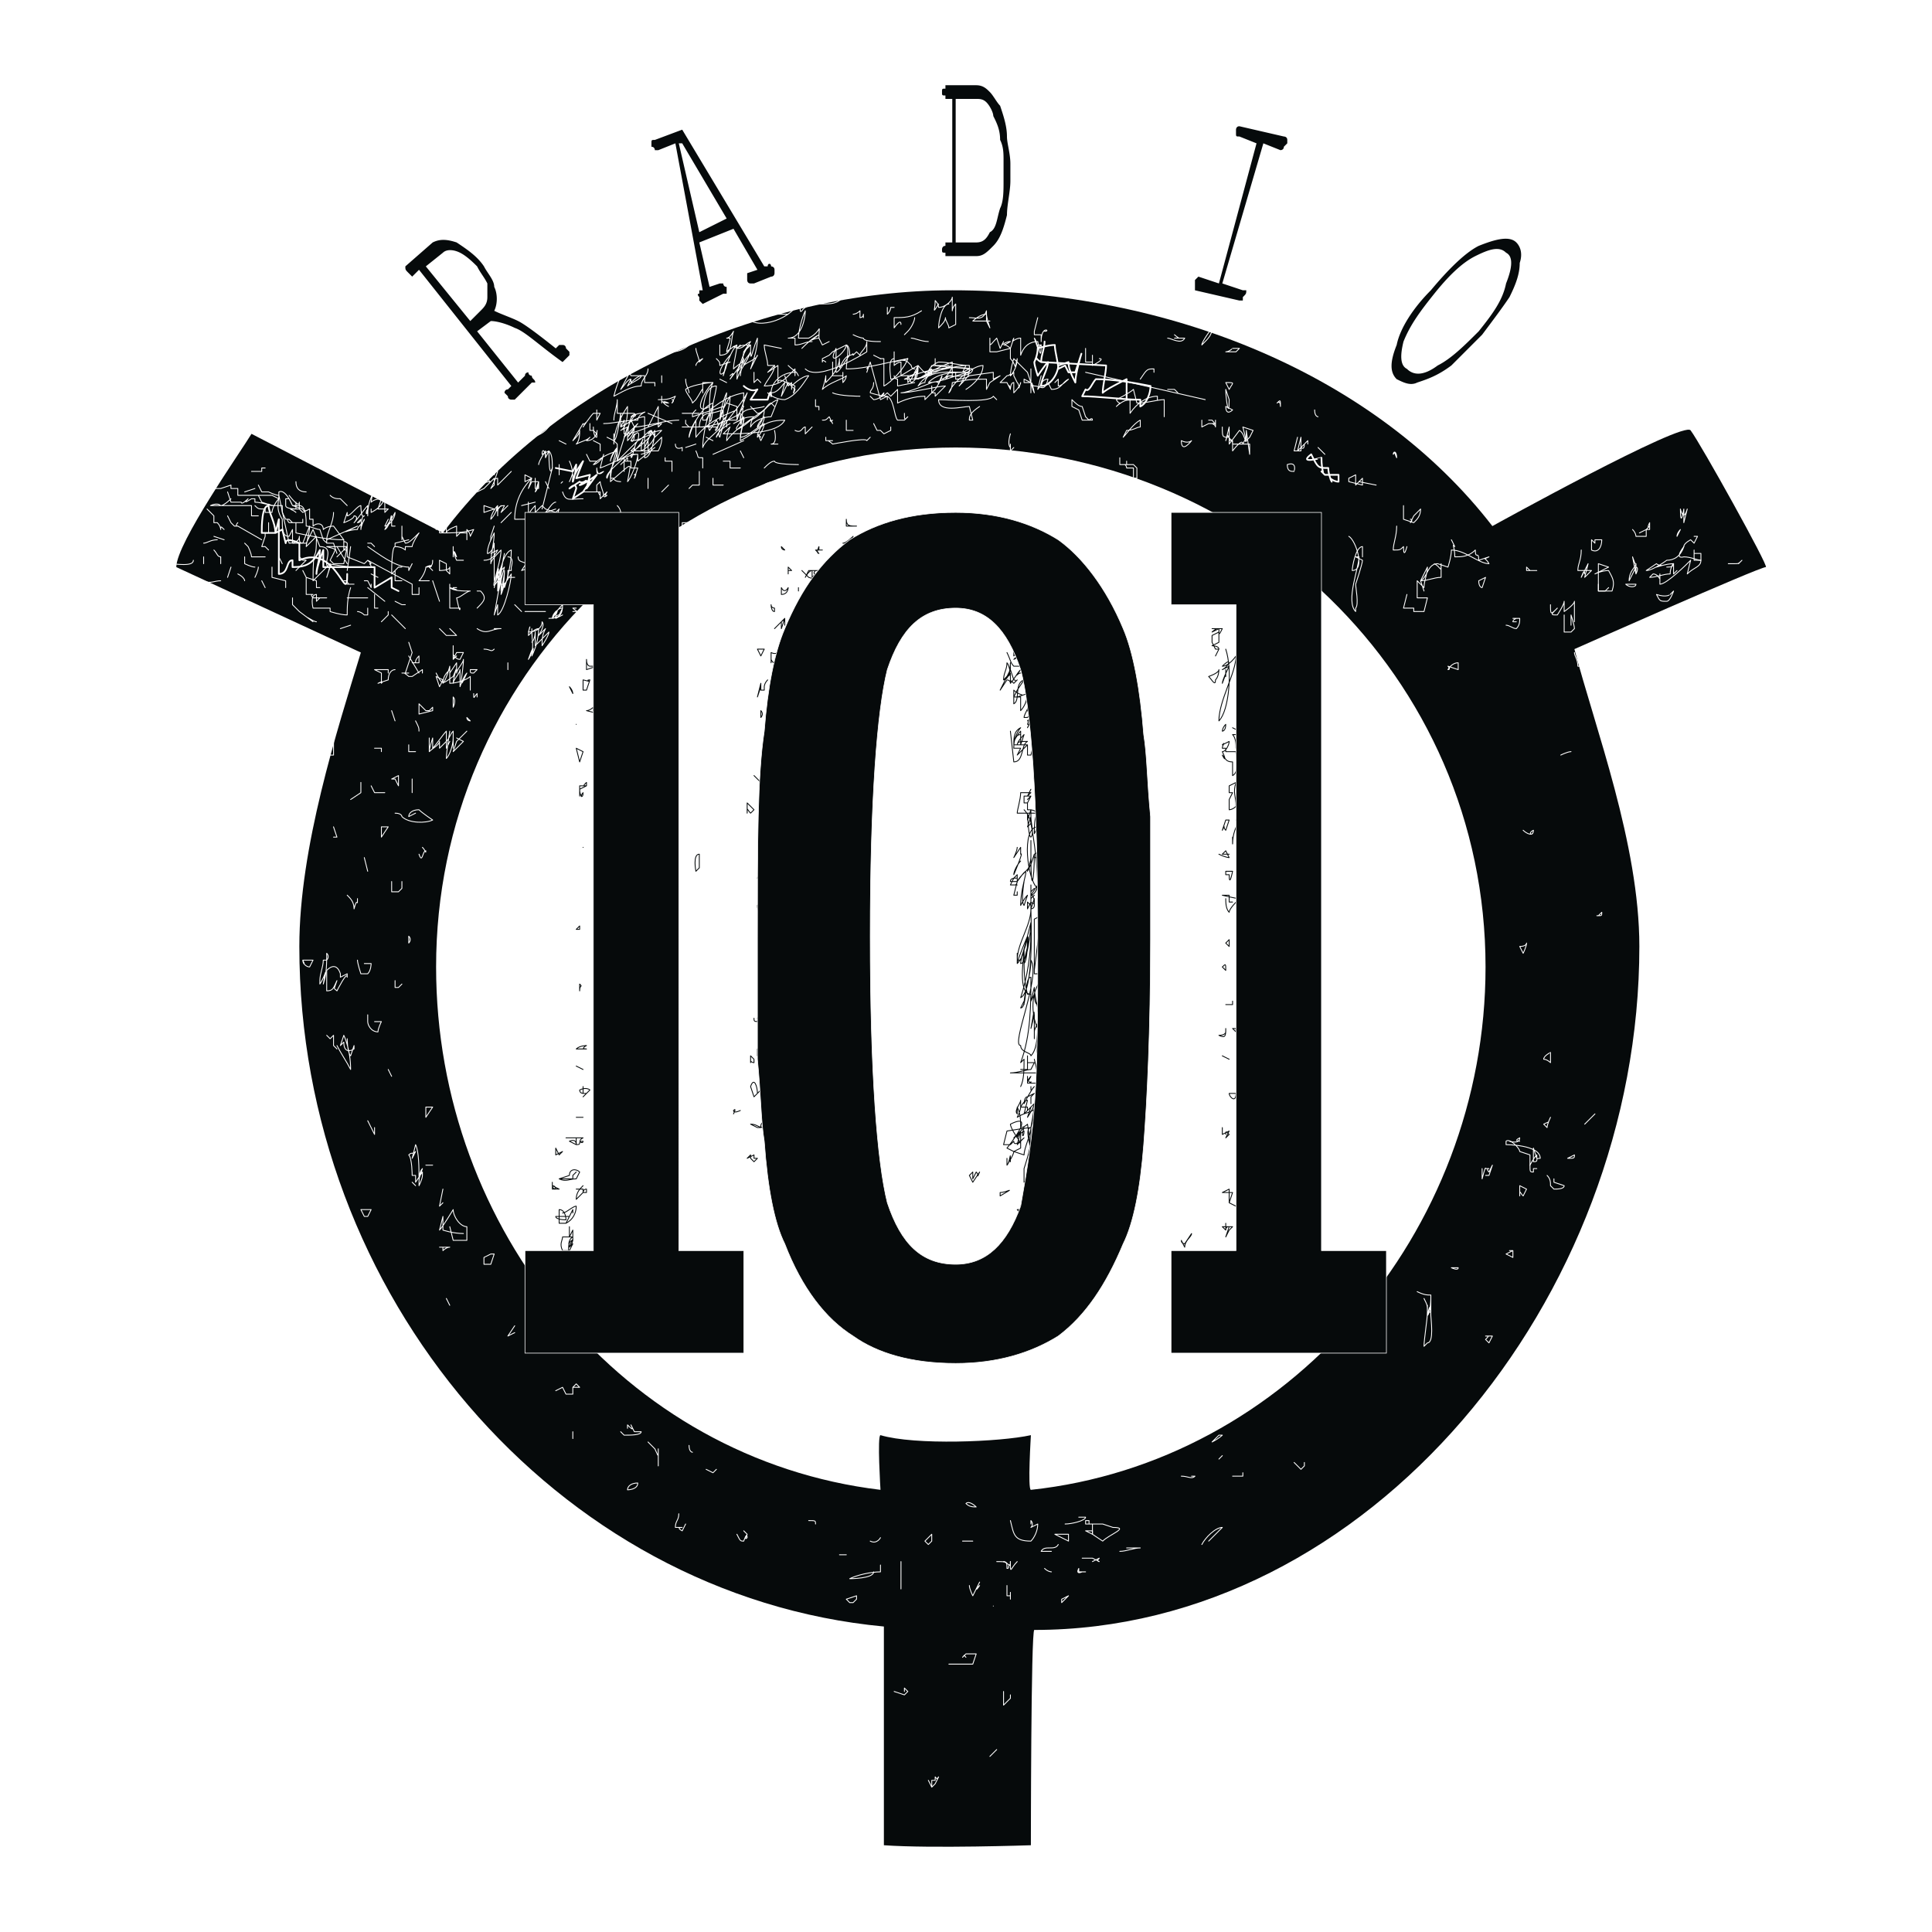
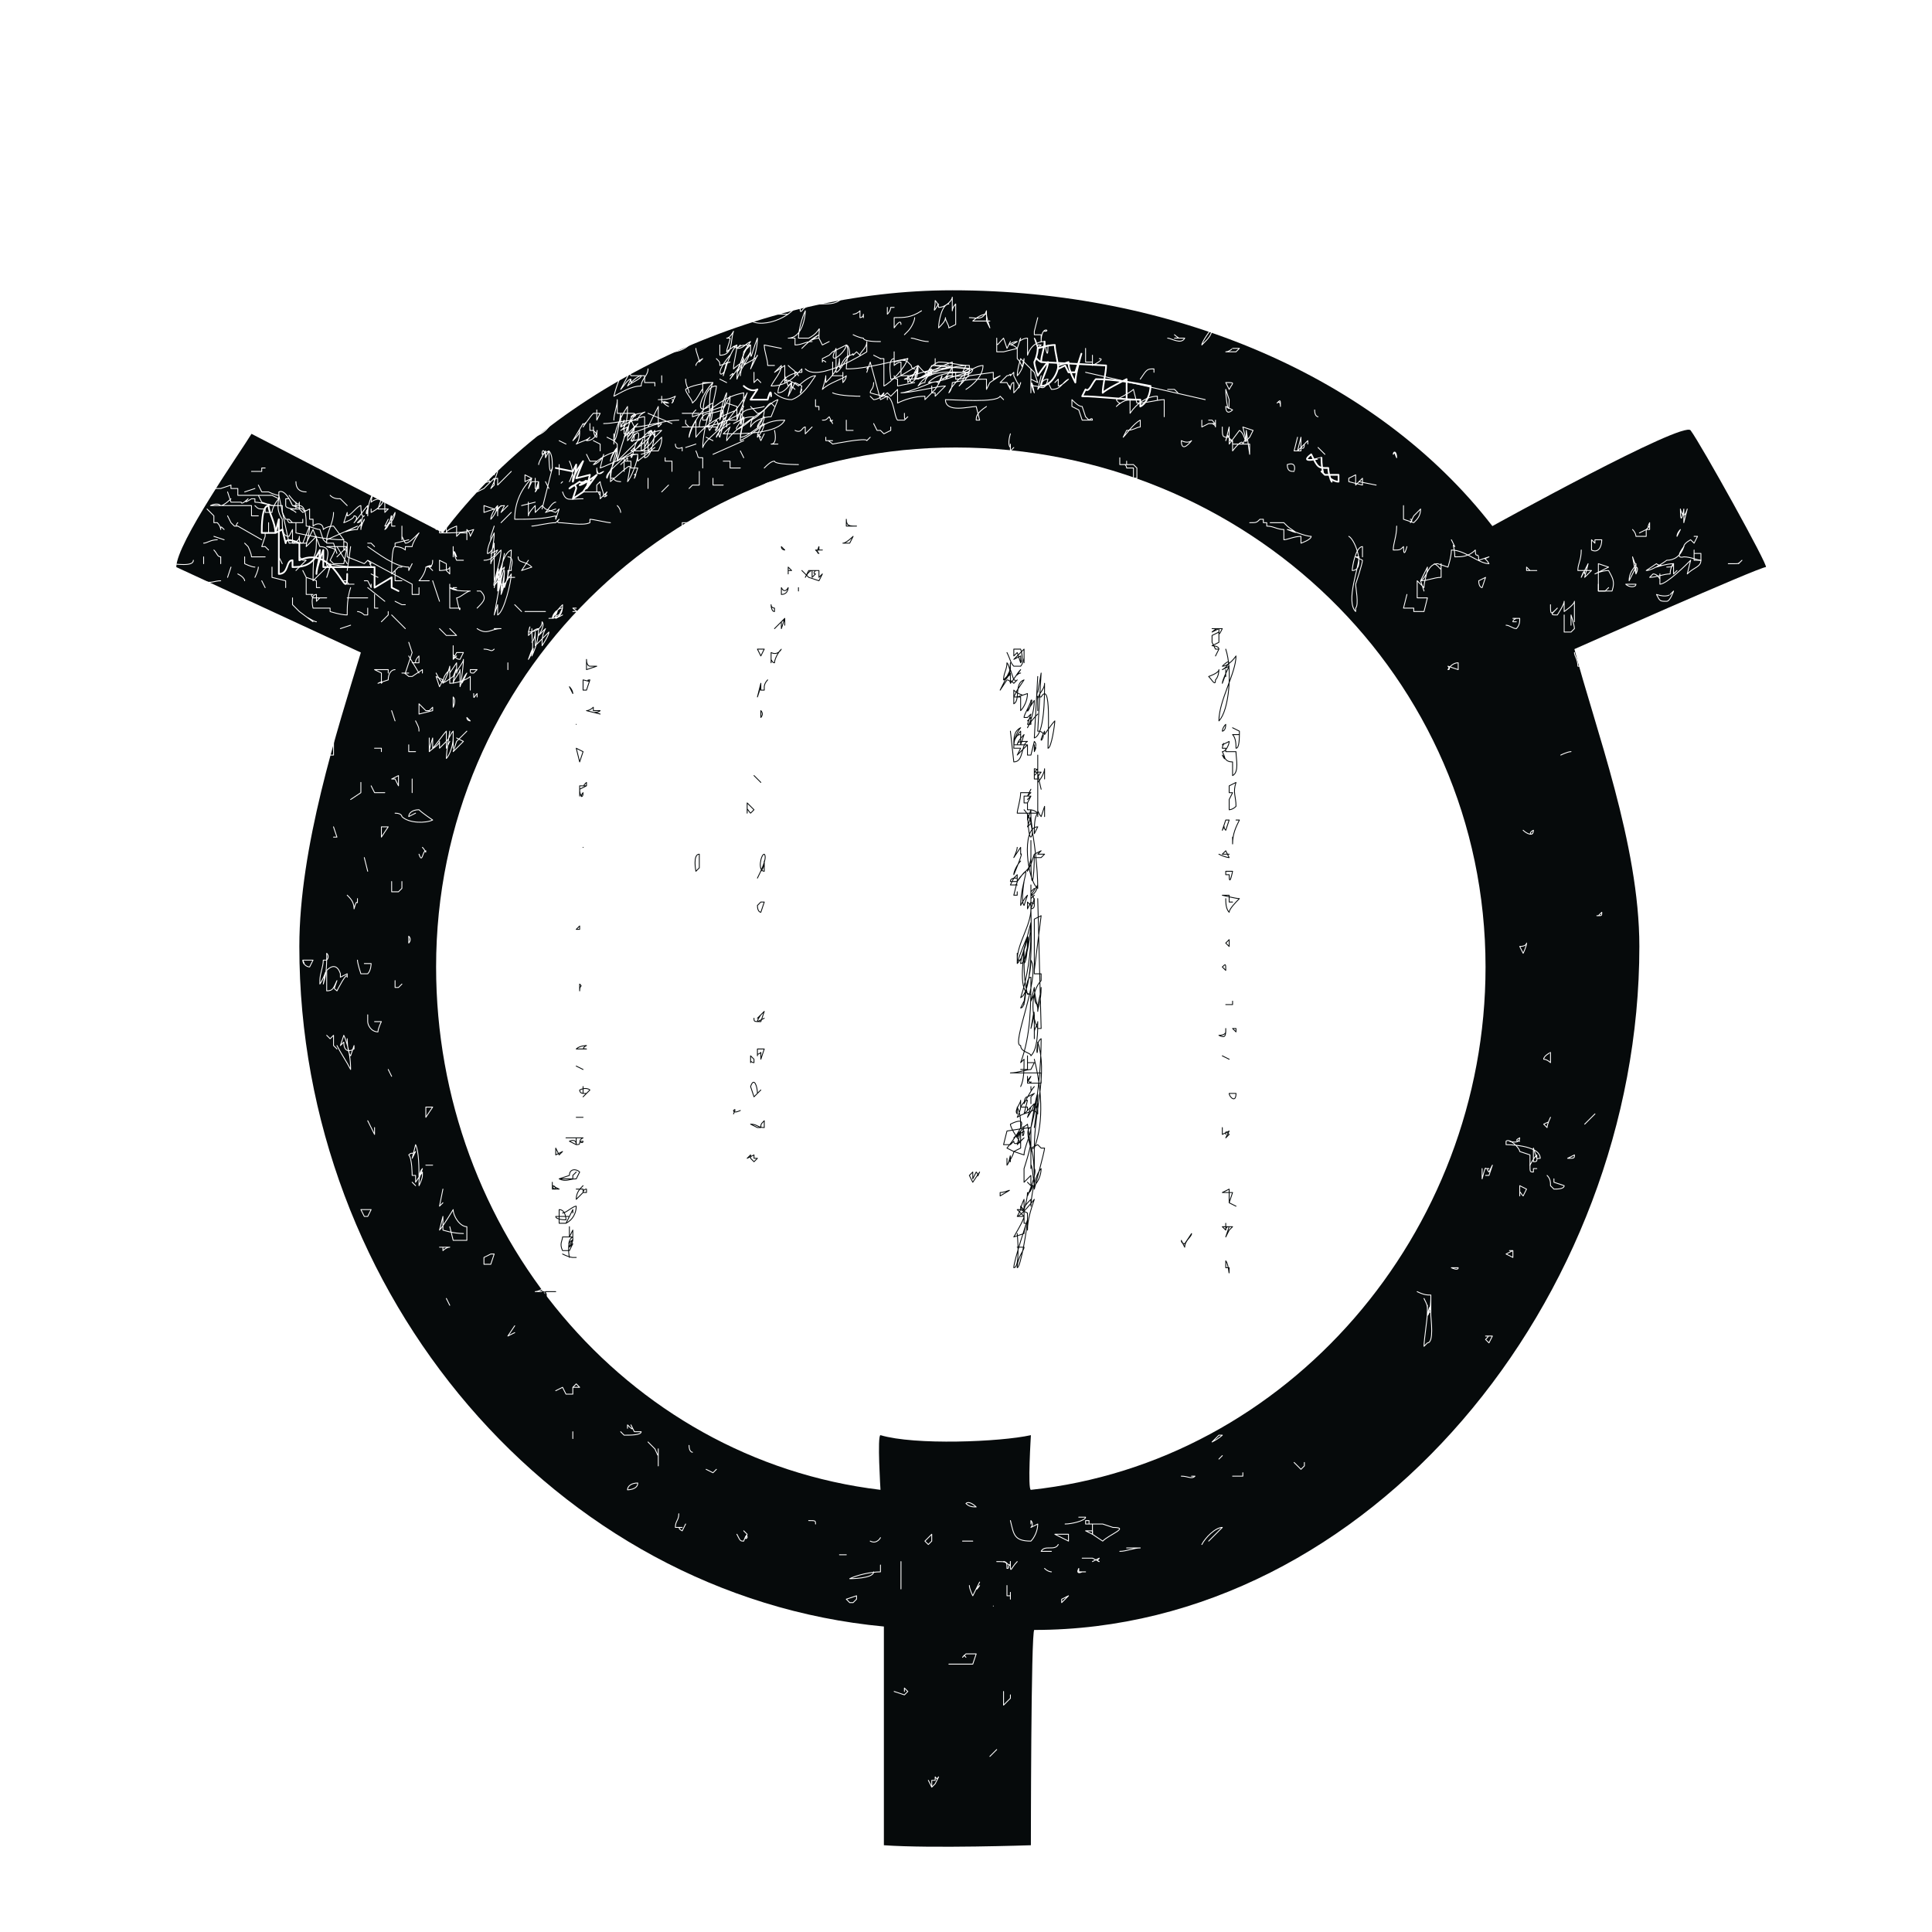
<svg xmlns="http://www.w3.org/2000/svg" width="2500" height="2500" viewBox="0 0 192.756 192.756">
  <path fill-rule="evenodd" clip-rule="evenodd" fill="#fff" d="M0 0h192.756v192.756H0V0z" />
  <path d="M95.008 28.962c21.828 0 42.291 8.524 53.886 23.526 0 0 19.1-10.57 19.781-9.547 1.023 1.364 7.846 13.638 7.504 13.638-.682 0-19.1 8.183-19.1 8.183 2.047 7.842 6.48 19.435 6.48 29.664 0 35.12-26.943 68.194-60.367 68.194-.34 0-.34 21.82-.34 21.48 0 0-9.892.34-14.667 0v-21.822c-32.741-3.068-58.32-33.074-58.32-67.852 0-9.888 3.751-21.48 6.139-29.323L17.589 56.58c0-2.387 6.48-11.593 7.503-13.297l19.099 9.888c11.255-15.003 31.718-24.209 50.817-24.209z" fill-rule="evenodd" clip-rule="evenodd" fill="#060a0b" />
  <path d="M95.349 44.647c28.991 0 52.864 22.844 52.864 51.826 0 26.596-19.781 49.439-45.359 52.168-.342 0 0-5.455 0-5.455-3.07.682-11.597 1.021-15.007 0-.341 0 0 5.455 0 5.455-25.579-3.068-44.337-25.914-44.337-52.168-.001-28.982 23.532-51.826 51.839-51.826z" fill-rule="evenodd" clip-rule="evenodd" fill="#fff" />
  <path d="M33.618 54.535l1.023 1.705m-4.092-.342l-1.023 1.023m5.115 2.728h2.047m4.434-1.364l-4.434-2.387m-1.706-1.363l-.341 2.387m2.047 1.704l1.705 1.364m.682 1.364l1.364 1.363m.341 1.365l.341 1.022-.682 2.046m-7.844-12.615c1.023.341 1.023 0 .341 1.363l.341.341H34.3l.341-1.705-1.023 1.023 1.023-1.023h-2.046v.001zm-3.752-5.115s1.023 1.364 1.023.682v.682h-.341v-.682.682h.341l.341.341m4.434 3.068v.682H34.3v-1.023l-1.023-1.364s-.682 0-1.022.341c0-.682-.683-.682-1.023-.341v-.682h-.342v-1.023l-.682.341c.682-.341 0 0 0-.341l-1.023-.341s-.682-1.705-1.364-1.364v.341c-.341 0-1.023-.341-1.023-.341h-.682l-.341-.682m1.022 3.752v1.022h-.341v.341l-.341 1.023h.341c-.341 0 0 0 0 0l.341.341m3.411 2.046l.341.682 1.023.341v.682h.341M21.34 54.875c.341.341.341.682.682.682v.682m1.706 1.023c.682.341.682.682.682.682m1.705 0l.341.682m-1.023-2.046c-.341 0-1.023-.341-1.023-.341v-.682m-1.705-4.091l.341.682.341.341h.342c-.342 0 0-.341 0-.341m5.456 7.501v.682l.341.341.341.341 1.364 1.023c-1.364-1.023 0 0 .341 0M24.41 49.079l1.023-.34-1.023.34zm1.023 1.364c.341.341.341.341 1.023.341v.341h.682c0-.341.341-1.023.682-1.364l-.682-.341h-1.364l.341.682 1.023.341c-.682-.341-.341 0 0 0h1.023v.682l.341.682h.341c-.341 0 0 .341 0 .341h.682v1.022c1.706.341 3.07.682 4.775.682v.341c0-.341.341 0 .341 0V55.557l1.706.682.341-.341.341.341c-.341 0 0 0 0 .341m-2.047 0l-2.387-.341m-3.752-4.432l.341.341h1.023v-.341m-8.867-3.069h.682l1.023-.341v.341m0 0h.683v.682H25.774m-2.729.341s-.682.682-1.023.682c-.341-.341-1.023 0-1.023 0h4.093v1.023h.682m-4.434 2.045l1.023.341m2.047.341l.341.341s.341.682.341 1.023h1.364m-.682 1.023c0 .341-.341 1.023-.341 1.023m1.705-1.023v1.023l1.364.341v.682m1.365-3.068l.341.34h.341m-7.844-6.819l.341 1.023h1.023c0 .341.682-.341.682-.341-.682.682.341 0 .341 0h.341v.341c.683 0 1.365.341 2.046.341m3.07 7.16v1.705h.682c-.341 0 0 .341 0 .341h1.364m2.387-1.023c-.341 1.023-.341 2.046-.341 2.728-.682 0-1.705-.341-1.705-.341v-.341h-1.705s-.341-1.364.341-1.364v.682l.341-.341m-4.093-4.091l.341.682m-5.116.34l-.341 1.023m-2.387-2.045v.682m.341-5.456l.682.682v.682h.341c.341.341.341.682.341.682 0-.341 0-.341.341 0m1.365-.341l2.387 1.364m-1.023-6.82h1.023v-.341h.341m3.069 1.364c0 .682.341 1.022 1.023 1.022m2.388.342c.341.341.682.341 1.023.341l.341.341.341.341m1.024 1.705l.341-.341s0 .341-.341.341zm1.023 2.045h.341l.341.341m-18.076 1.364c0 .682-1.705.341-2.729.341v-.341h.341v-.681h.341l.341-.341m2.729 3.068c.682.341 1.023 0 1.706 0m-1.706-3.751c.341 0 .682-.341 1.364-.341m17.735 6.138l.682.341h.341m-3.069-1.023v1.364h.341m.341 1.364l.682-.682v-.341m-2.046-.341v.682h-.341c-.341-.341-.682-.341-.682-.341m-.683 1.363l-1.023.341m6.821 2.728l1.023 1.705m.001-1.705v.682h-.682c.682 0 0 0 .682-.682zm-2.729 5.456l.341 1.022m7.163 1.024l-1.023 1.022-.341 1.023 1.023-1.023-.682-.341m-8.527 4.774l.341.682h1.023m-1.023-4.433h.683v.341m3.409-3.069c.341.682.341.682.341 1.023m-1.023 1.365v.682h.682m-.34 2.727v1.363m-5.116-1.022v1.023l-1.023.682m-1.706 2.728l.341 1.023h-.341m3.07 2.045l.341 1.364m7.162-24.209l.682.682h1.023l-.341-.341-.341-.341m2.729 0c1.023.682 1.364 0 2.387 0h-.682m-1.705-2.045c.682-.682 1.023-1.023.341-1.705h-.341m-2.729-.682V60.672h1.023c0 .682-.341-1.023-.341-1.023.341 0 1.023-.682 1.364-.682-.682 0-1.705 0-2.046-.341 1.364.341.341.341.341 0h.341m2.729-2.728c.682 0 1.023-.34 1.364-1.022l-.682.341m1.705.341c.682 0 .341 1.022.341 1.022v.341h-.341v.682h.682m0 2.728l.341.341.342.341m-.342-5.455c0 .682.683.34 1.364 1.022l-1.022.341.682-1.023m.34-3.409c.341 0 1.706-.341 2.388-.341l.341-.341c-.341.341 0 .341 0 .341.683 0 2.388.341 3.07 0v-.341c.341 0 1.705.341 2.046.341m-8.527 8.865h2.046m-9.208-6.478v1.023c0-1.023 0-.341.341 0-.341-1.023-.341-.341 0 .34h.682m-3.751.682c0 .341-.341 1.023-.682 1.364h1.023m10.231-14.32c1.365-.341 1.706-1.023 2.388-2.046v-.341l-1.023 1.364m5.798-.341c1.023 0 2.046-.341 3.411-.341 0-.682 1.364-1.023.341-.682 0 0-.682 0-.682.341.341-.341 0-.341-.341 0 .682-.341.341-.341 0-.341h-1.365v-1.364c0 .682-.341 1.364-.341 2.046m7.162 0v.341l.341.341m-2.387 3.068v.341h.682v1.023m-6.139 0v.682h.341c0 .341.682.341.682.341M56.81 46.01c.341.682.341 1.364.341 2.046 0-1.364 0-.682-.341 0m-23.192 7.16l-.341-1.023h-.682v-.341c0 .341 0 .341-.341 0l-.341-1.023c-.341 0-1.023-.341-1.364-.341 0-.682 0-2.046-.682-2.046h-.682l-.341-.682h-.341v.682c0 .341 1.023.341 1.023.341-1.023 0-.341 0 0 .341m6.821 6.82h.341l.341.682v-.341m2.387-3.75c.682 0 1.023.341 1.023.341v-.341h.682m.001 0c0-.341.682-1.364.682-1.364-.682.682-1.023 1.023-1.364 1.023l-.341-.682v.341-1.364m31.035-7.16l3.07-1.364m3.069-1.023s.341 1.364-.341 1.364h.682m1.706-1.364c.682.341.682-.341 1.023-.341v.682l.341-.341.341-.341m-2.729-5.115l.341 1.023.341-.341v.682c0-.341 0-.341.341 0m-6.82 1.364l1.023.34v1.023l.682-1.023m-1.705 2.047v-.682H73.522m2.046 1.364l.341.341c-.341-.341 0 .341 0 .341l.341-.682m-1.364-2.728l.682.682c.683 0 1.023-1.022 1.364-1.022l.341.34m-2.046-3.41v1.023l.341-.34.341.34m4.434-1.364c1.364 1.364 6.139-1.705 6.139-1.705v-1.023c0 .682-.682 1.023-.682 1.364l-.342-.34-.341.341c0-.341 0 0-.341 0 0-1.023-.341-1.023-.341-1.023l-1.364.682-.341.341-.683.341v.341c0-.341.341 0 .341 0m4.776 2.045c0 .682-.341.682-.341 1.023 0 0 1.023.341 1.706.341v.341m-5.458-.682c.682.341 2.729.341 2.729.341m-1.364 2.387v1.023h.682m2.046-.682l.341.682h.341l.341.341.683-.341v-.341m2.728-6.138s1.364 1.705 1.364.682m-2.046-3.409c.341 0 1.023.341 1.706.341m-1.365-2.387c0 .341-.341 1.023-.682 1.364l-.341.341m-3.07 2.046l.682.341M74.545 31.69c1.023 1.364 4.775 0 5.116-1.705.341.341 0 1.364.341 1.023 1.023-1.364 3.07 0 4.093-1.364l.683-.341m-6.14 2.046h-1.023v-.341h-.341c.341 0 0-.341 0-.341m-10.573 3.41l.341 1.023c1.023 0 2.046-.682 2.388-1.705v.341h-.682m-6.14 2.387v1.022h-.341v.341l-.683.341c.683-.341 0 0 0 0M76.25 31.69c1.023-.341 2.387-1.705 3.751-1.705M56.81 62.717v.682l-.341-.341m-.682.683l-.341.682h-.341l-.682.341m3.751-3.751h-1.023c.682 0 .341 0 0-.341h.341m12.278-9.206v.682h-1.705v.341m6.139-2.046c1.023-1.023 1.705-2.387 3.069-2.387 0 .341.341 1.364-.682 1.364h-.341v-1.023c0 .682 0 .341.341 0m8.867-2.387h1.023m-21.485-1.023l-1.023.341m-5.458.001l.341.682h.682m-3.751.341v1.022m-1.364.682l.341.682m1.364.341c.341 1.023.682.683 2.046.683m3.41.681c.341.341.341.682.341.682m2.729-3.41v1.023m5.457-2.728v.682m-1.705-8.864c0 .682.341 1.022.341 1.363m-2.728-1.705v.682m5.456 4.433h-3.41m-1.023-.341l-2.387-1.023m3.751 3.41l1.023-.341m1.024-.682l.682.341m.681-6.137l.682.34m1.365-.682l.341-2.387m2.046-.682l1.705.341m3.752-1.022l.341.682.683-.341m-26.944 9.887l.683.341m30.353-4.773l.341.341c.341 0 1.023-.341 1.023-.682-.682.682 0 .341.341 0l.341.341.682-.682v1.364c.683-.341 1.706-.682 2.729-.682v.341l1.023-1.023s.682-1.022.682-1.364c-.682 1.364 0 .341-1.023.682 0 0-2.387 1.023-3.07 1.023 1.023 0 3.752-.682 4.434-.682l-1.023 1.023v-.341h-.341v-.682m2.387-1.364v.683s1.023 0 1.364-.341l2.388-.341v.683l.682-.341-1.023.682-.34.682V37.83c-1.365 0-1.707 0-3.412.34 0 0 0 .682-.341 1.023.341-1.023 2.387-2.728 3.411-2.728 0 1.364-1.706 2.387-1.706 2.387m-13.983 4.772v.341h.682c-.682 0-.341 0 0 .341 0 0 3.411-.682 3.411-.341l.341-.341m3.411-2.387c0 .682 0 .682.341.341l-.341.341h-.683c-.341-.341-.341-2.046-1.023-2.387l-.682.341-1.023-3.75-.341 1.022c.341-1.022 0-.341 0-.341m-4.434 5.115c.341 0 .341 0 .683-.341l.341.682c-.341-.682-.341 0 0-.341M69.77 47.033v1.364h-.682l-.341.341.341-.341m7.162-1.705c.341-.341.682-.682 1.023-.682 0 .341 2.387.341 2.387.341m.341-11.593c.342-.341 1.023-1.022 1.706-1.363-1.364 1.022-.682.341 0 .341 0-1.705.341-.682-1.023 0h-1.023c0-.682.341-2.046.683-2.728 0 .682-.342 2.728-1.706 2.728h.682v.682c.682 0 1.023-.341 1.705-.341m-11.596 5.796l-.341.341c0-.341-.682-1.023-.682-1.364.341-.341 2.047-.682 2.729-.682h-1.023v1.023c-.001-.682-.001-.341-.683.682zm-11.255 9.206h1.705v.683l.682-.683c-.341.683-.341.341 0 .341-.341.341-.341 0-.341 0 0-.341-.341-1.023-.341-1.364l-.341.341v.682h.341c-.341 0 0 .341 0 .341m-7.843 1.023l1.364-.341m12.619-1.023l.682-.682m-6.139-4.773l.682.341.341.341v.682m.341 1.364l.341-.341.341-.341v.341h-.341.682v.682h.682l-.341 1.023c.341-.682 0-.341 0-.341m2.046-3.751l-.341-.682-.341.341s1.023-.341 1.364-.341l-.682.682zm.341-3.751c.683 0 1.023 0 1.706-.341l-.341.682c.341-.341 0-.341 0-.341m-4.434-3.069l.341.682h1.364v.682h1.023v.341m.683 1.023v.682c0-.341 0 0 .682 0-.682-.341-.682 0 0 .34m1.364.683h1.705m11.596-1.364v.682h.341v.341m-3.069-4.433c.682.682.682.341.682 1.023 0-.341 0-.682.341 0m-3.411-3.069c0 .682.341 1.364.341 2.046h.682m-5.798-.681c.341.341.341.341.341.682l1.023-.341m-3.41-1.365c0 .341.341 1.023.341 1.364l.341-.341c-.682.341-.682.682-.682.682M55.446 50.784l-1.023.341c.341-.341.682-1.023 1.023-1.023m-4.434 1.023l-1.023 1.023m-.682.341l-.341 1.022v.341m.341-3.068l-1.023-.341v.682l1.023-.341zm4.775 0l1.023-4.091m1.023 1.363s-.341.341 0 0zm4.093-1.023c-.682.341-.682.341-.682-.341 0 0 0 1.023.682.341zm-1.024-3.069l.682.341v.682m-1.023-2.727v.682h.341l.341.341m3.411.681l.341-.682c0 .001 0 1.024-.341.682zm4.434.342c0 .682.682.341.682.341v.34m-1.023 1.023v.682m2.387-1.705c.341.682 0 .682.682.682v.341m2.047 0h.682v.682h1.023m-2.729 1.023v.682h1.023m1.706-3.41l.341.682m-38.88 12.616h-.683c.341 0 0 0 0-.341H34.3m5.116-1.023v1.022h.682m1.024-1.704l-.341.682v-.341c-1.364 0-3.069-1.364-4.092-2.045m4.091-.682l-1.364.341v.341c-.341 0-.341 2.387-.341 2.728l.682-.682h.341m3.069-.683c0 .341 0 .682-.682.682.682-.341.682 0 .341 0l.341.341m0 1.023l.341 1.023.341 1.022M89.21 37.486s0 .341.341.341v.682l1.706-.341M89.21 35.1v1.023l1.364-.341c-1.023.341-.341 0 0 .341l.341.341s0 .341.341.341m2.047-1.023v.682h1.364m-9.549-3.069c.682.341 1.023.341 1.023.341 0 .341 1.364.341 1.364.341h.341M62.949 67.15l.682.682h.682m1.364-8.524c.341.341.341.682.341.682h.341s.341-.341.341-.682v.341m-3.751 13.298l.682.341v1.023h-.682m0 0l1.023-1.023c-1.023 1.023-.341 0-.341 0m2.729 16.707l.341 1.023-.341.341.341-.341m38.539-8.866s.682-.341.342 0c0 0 0 .342-.342 0zm.342-3.75l.682-.682c-.682.682-.342 0 0-.341h-.682v1.023zm21.145-17.389h1.023v-.341h-.682.34c-.34 0 0 0 0 .341m2.047 13.98c0 .341.342.341.342.341l.34.341c-.34-.341 0 .341 0 .341h.682v-.682h-.682c0-.001-.34-.341-.682-.341zm-19.781 19.434v1.023c0-.682 0-.341.342 0l-.342-1.023zm7.162-36.824v2.046h1.363c-1.021 0-.34 0 0 .341h.684m5.797-7.842c.684 0 .684 0 1.023-.341h.342v.341h.34v.341c.684 0 1.023.341 1.705.341V53.853c.342 0 1.023-.341 1.707-.341v.682s1.021-.341 1.021-.682c-.682 0-2.045-.682-2.387-.682 1.705.682.342 0 0-.341l-.342-.341h-1.363m8.528 3.41l.682.34c0 .341-.682 2.387-.682 2.387 0 .341.34 2.045 0 2.387v.341c-1.023-1.023.34-4.433.34-5.455h-.34zm-53.888 51.485v.682h.341m0-13.639l.341.682h.341l-.682-.682zm35.811 36.143c0 .682-.682 1.023-.682 1.705-.682 0 1.705-1.705 2.729-1.705v.682l-.342-.682c-.682 0-1.363.682-1.363 1.363v-1.363l-.342 1.023v-.682l-.682.682c0-1.705.682-1.023-.682 0 0-2.047-.342-2.387-.342-.682 1.365 0 2.387-.342 3.41-1.023 0 0-.34 1.023-.34 1.363v-1.023c-.342.684-.684 1.023-1.023 1.365-.342-.342 0-2.047.682-2.387 0 .682 0 3.75-1.023 4.092l.342-.342c0 .342-.342.682-.342 1.363v-.34m23.875-4.773c.682.34 1.021.34 1.363.34 0 .342 0 1.705-.342 2.047.342-1.705.342-.342.342 0 0 .34.342 2.727-.342 2.727l-.34.342c0-.682.34-2.729.34-3.41m0-.001h.342v-1.705m-.682.342c.34.682.34.682.34 1.363v-.682 1.023M82.389 105.68c1.023.34.341.34 1.023.34v.342m-3.069 6.136c0 .342.341.682.341 1.363l-.341.342m-45.702-24.89c.341.341.683.682.683 1.364.341-1.364.341 0 .341-1.023m3.41-1.705v1.023h.682l.341-.341v-.682m1.706-2.728c.341 1.023.341-.341.682-.341 0 .341 0 0-.341-.341m1.364-17.048l.341 1.023.341-.682-.682-.341zm3.41-.682c0 .341 0 .341.341.341l.341-.341h-.682zm-1.705-2.387v1.364c0-1.023 0 0 .682 0l.341-.683h-.682l-.341.683.341-.341m1.705 3.751c0 .682 0 .341.341 0v.341m3.07-3.41v.682-.682zM40.098 67.15h.682c-.682 0-.341 0 0 .341h.341l1.023-.682v.341m-.34 3.069v1.023l1.364-.341v-.341l-.341.341h-.341l-.682-.682zM40.78 93.404v.682s.342-.34 0-.682zm-8.185 9.889l.341.34.341-.34v1.021l.341.342m5.116 2.045l.341.684m.341-9.549v.684h.341l.341-.342m-4.433-2.387c0 .342.341 1.363.341 1.363h.682c.341-.34.341-1.021.341-1.021h-.682m6.139 14.32v1.021l.682-1.021h-.682zm-5.798 1.363l.682 1.363v-.682m7.844-42.96v1.023s.341-.682 0-1.023zm1.365 2.046c0 .341.341.341.341.341l-.341-.341zm1.705-6.82c.682 0 .682.341 1.023 0m-8.185-6.478v1.023h.682v-.682m-4.775-1.364l.682.341m6.139-1.705v1.023s1.023 0 1.023-.341v.682l-.341-.341v-.682l-.682-.341zm-4.434 10.911c-.341 0-.682.341-.682 1.023l-1.023.341c.682-.341.341 0 .341 0V67.15l-.683-.341H38.734v.341m-5.457 6.819v1.364h-.682m0 0v.341l-1.023.682.341-1.022.682-.682s0-.682.341-1.023l-.341 1.023m-2.387 21.139h1.023l-.341.682c-.341 0-.682-.34-.682-.682.341.682 0 .342 0 0zm2.387-.682c0 1.024 0 2.045-.341 3.069.341-2.045.341-1.023-.341 0v-.342c0-.682.341-1.363.341-2.045h.341s.341-.341 0-.682zm5.457-12.615v1.023l.682-1.023h-.682zm1.364-4.774l.341.682V77.38l-.682.341h.341v-.001zm0 3.409c.682 0 .682.341.682.341.682.682 2.388.682 3.069.341 0 0-1.022-.682-1.364-1.023-.682 0-1.023.341-1.023.682l.682-.341m2.729 43.303v.342s.341-.342.682-.342H43.85h.341zm-8.185-3.75l.341.682h.341l.341-.682h-1.023zm5.116-2.729l.341.342m6.821 7.16v.682h.341.341l.341-1.023h-.341l-.682.341zm-3.752 4.092l.341.682-.341-.682zm12.619 13.297v.682m-5.798-11.251l-.682 1.021.682-.34m2.046-4.091c.341 0 1.023-.342 1.023-.684l-.341.684h-.682zm2.047 9.887l.682-.34.341.682h.682v-.682l.341-.342c-.341.342 0 0 0 0l.341.342h-.682m11.937-5.455c.341.34.341.34 1.023.34h-.341l-.682-.34zm-32.4-31.711v.682c0 .342.341 1.023 1.023 1.023 0-.34.341-1.023.341-1.023h-.682m5.116 14.322h.682m1.023 2.387l-.341 1.703.341-.34m17.735 22.844l.341.342c.682 0 1.705 0 1.705-.342h-.682l-.341-.682c.341.682 0 .342-.341 0v.342m6.139 1.703c0 .684.341.684.341.684m-1.364 6.136c0 .682-.341.682-.341 1.363h.682c-.682 0 0 .342 0 .342l.341-.682m-4.775-4.091c-.682 0-1.023.34-1.023.682 0 0 1.023 0 1.023-.682zm2.046-1.705v-1.705c0 1.023 0 .682-.341 0l-.682-.682m5.799 2.729l.682.34.341-.34m2.046 6.476c.341.684.341.684.682.684 0 0 .341-1.023.341-.342-.341.342 0-.342 0-.342l-.341-.34m6.48-1.023c.682 0 .682 0 .682.342m3.07 7.5l.341.342h.341l.341-.342v-.34l-1.023.34zm3.41-3.408v.682c-1.023 0-2.388.34-3.069.682 0 0 2.387 0 2.387-.682m5.116-3.069l.341.34.341-.34v-.684l-.682.684zm-5.457 0c.682.34 1.023-.342 1.023-.342m2.046 5.115V155.8m6.139-2.044h1.023m3.071 2.045c.34 0 .34.342.682.342v-.342m0 3.068v.682-.34h-.342v-1.024m5.457-4.773l.682.342v-.684h-1.363l.681.342zm-9.549-3.41c.341.342.682.342 1.024.342-.001 0-.684-.682-1.024-.342zm.34 8.184c0 .342.341 1.023.341 1.023l.682-1.365c-.682 1.365 0 .342 0 .342l-.34.342m8.526 1.363l.682-.682-.682.34v.342zm-6.82.341v0zm5.115-3.752c.342.342.682.342.682.342m-20.463-1.705h-.682m5.456 13.639l1.023.34.341-.34-.341-.342v.342m9.892 0v1.363l.34-.342.342-.34v-.342m-1.366 5.458l-.682.682m-6.138 2.386l.341.682.341-.342.341-.682c-.341.342 0 .342-.341 0v.342h-.341v.682m1.705-12.276h2.387l.342-1.021h-1.024l-.341.34c.341-.34 0-.34.341 0m15.349-10.571c.682 0 1.363-.34 2.045-.34h-1.363m7.503-.341c.34-.682 1.363-1.705 2.045-1.705l-1.363 1.365m2.387-6.479h1.023v-.342m5.115-1.023l.684.684.34-.342v-.342m-9.209-2.045l.684-.682h.34c-.001.001-.341.34-1.024.682zm-3.069 3.41c.682 0 1.023.34 1.363 0h-.34m2.729-1.705l.34-.342-.34.342zm-15.347 6.479c.682 0 2.045-.342 2.045-.682h-.682m.682 1.363l.684.34v-.34h-.684zm.683 3.069l.682-.342c-.342.342 0 .342 0 .342l-.682-.342m0 0h-1.023m-2.387-1.363c-.342.682-1.365 0-1.707.682h1.023m2.729 1.704v.342h.682-.34s-.682.34-.342-.342zm18.758-85.581h.342v-.341c0 .341 0 0-.342.341zm-8.867 61.033s-.34.342-.682 0l.342-.342v1.023l.34-.681zm36.494-19.776l.34.34c0-.34.342-1.023.342-1.023-.342.683-.001.341-.682.683zm-1.366 4.092c0 .682 0 .682.342.682v-.342h.34m3.752-1.363c0 .34 0 .34-.682.34l.682-.34zm-6.48-1.366s1.023.342 1.023-.34c-.682.34 0 .34 0 .34m6.481-1.703l1.023-1.023M134.57 53.511c.684.341 1.705 3.41.342 3.41 0-.341.342-2.387 1.023-2.387v1.023m18.077 50.123c.34 0 .682.34.682.34v-1.021c-.001-.001-.682.339-.682.681zm-6.141 10.91v1.023s.342-1.363.342-1.023h.342c-.342 0 0 .342 0 .342l.34-.682-.34 1.021h-.342m3.41 1.024v1.023c0-.682 0-.342.342 0l.34-.682-.682-.341zm2.729-1.024c.342.342.342.682.342 1.023l.342.342c.34 0 1.021 0 1.021-.342l-1.021-.342v-.34m-4.776 7.501l.682.342v-.682h-.342.342l-.682.34zm-2.047 8.526l.342.34.34-.682h-.682c.342 0 .342 0 0 .342zm-3.41-7.16s.682.34.682 0h-.682zm6.82-32.052l.342.682s.34-.682.34-1.022c0-.001 0 .34-.682.34zm7.846-3.069c.34 0 .34 0 .34-.341l-.34.341s-.342 0 0 0zm-7.504-8.524c.34.341 1.023.682 1.023 0-.684.341 0 .682 0 0m2.729-7.501s.682-.341 1.023-.341m-12.279-8.524l1.023.341v-.682c-.682 0-1.023.682-1.023.682s.342 0 0-.341zm5.799-4.092c.34 0 .682.341 1.023.341.34-.341.34-.682.34-1.022h-.682c.682 0 0 0 0 .341h.342m2.045-5.115h-.682l-.342-.341v.341h1.024zm6.141 1.364v.682h.682l.34-.341m5.798-2.046c1.023 0 .342-.341.682-.341v1.023m0 0l.342-.341m.681-2.386c0-.341.682-.682.682-.682l.342.341.342-.682h-.342m-6.139-.682c.34.341.34.682.34.682h1.023v-.682l.342-.341c-.342.341 0-.341 0-.341v.682h-.342l-.682.341m5.458 1.704v1.022h.682v-.682h-.682v-.34zm3.41 1.364h.682c.342 0 .342 0 .684-.341l-.342.341m-8.186 3.069c.342.682.342.682 1.023.682.342 0 .682-1.022.682-1.022l-.34.341c0-.001-.342.34-1.365-.001zm2.046-5.797l.34-.682c0 .001-.34.341-.34.682zm-5.115 4.774c.34.341 1.021.341 1.021 0h-1.021zm-3.412-4.432v1.023c.684.341 1.023-.341 1.023-1.023h-.682v.341l-.341-.341zm-2.728 7.501v1.705h.684l.34-.341c0-.341-.34-1.363-.34-1.363v1.022m.339 2.727c0 .341.342.683.342 1.364h.682l.342-.682h-.684c.684 0 0-.341 0-.341m-10.231-7.501c0 .682.34.682.34.682l.342-1.023-.682.341zm-7.504-7.501v1.364l1.023.341c.342-.341.682-.682.682-1.364l-.682.682-.34.682c.34-.341 0-.341 0-.341m-5.116-3.751l1.705.341M90.575 37.486l.341.682c.682-.34.682-1.023.682-1.705-.682.341-2.046 1.364-2.728 1.364 0-.341-.341-2.046.341-2.046v.682s.341-.341.682-.341v1.364h.682v.682l.341-.34.682-1.364c0-.001 0 1.022-1.023 1.022zm13.984.682l.34.682c1.023 0 1.023-.682 1.705-1.022 0 0-.682.682-1.021.682v-.682l-.342.34m-1.706-3.751c0 1.023 0-.341-.342-.682l.342 1.022.34-.341h-.34v.001zm-2.389 3.751v1.023s.684-.682.684-1.023c-.342 1.023 0 .341-.342 0l-.342-.682v-.341l-.34.341c0-.341 0 0-.342 0l-.682.682h.682l.342.682c-.342-.682 0-.341 0 0 .001 0 .001-.682.34-.682zm11.256 4.774c.682 0 1.023-.341 1.363-.341v-.682c-.682.341-1.363 1.364-1.705 1.705l.342-.682zm7.504-1.023v.682l.682-.341h.682c-.682 0 0 0 0 .341v-.682c0 .682 0 .341-.342 0h-.34m3.41.682l.342 1.364.34-.341.342-.682-1.024-.341zm4.434 3.751c0 .682.342.682.682.682-.001-.001.341-1.024-.682-.682zm3.752-1.023l-.682-.682m-15.008-10.911c.342 0 1.365.682 1.705 0h-1.021c.682 0 .34 0 0-.341m2.728 1.022c0-.341 1.021-1.705 1.021-1.705.001.683-.339 1.024-1.021 1.705zm2.387.683h1.023l.34-.341h-.682c.001-.001-.339.341-.681.341zm0 3.068l.342.682c.34-.682.681-.682-.342-.682zm5.457 2.387c0-.682 0-.682-.342-.34 0-.001.342-.342.342.34zm-9.891 3.409c0 1.364 1.023 0 1.023 0s-.341.342-1.023 0zm-1.365-5.114h.684l.34.341m4.775 1.364c0 .682.342.682.682.341l-.682-.341zm8.867.341c0 .682.342.682.342.682m7.844 4.091c0-.682-.342-.682-.342-.341.342-.341 0-.341.342.341zm-31.377-3.75h1.023c0-.341-.342 0-.342 0l-.342-.341-.34-1.023c-.342 0-.682-.34-1.023-.682v.682l.682.341.342 1.023zm3.752 3.75v.682h.682c-.342 0 0 0 0 .341h.682v1.023h.342v-1.023l-.342-.341h-.682v-.341m2.728 2.728c.342.682.342.34 1.023.34m0 .001v.683c-.682 0-1.023-.683-1.023-.683l.342-.34v.682c0-.341 0-.341.34 0m-50.477-4.774l-1.705 1.363v-.682h-.682c0 1.023.341-.682.341-.682l-.341.34h2.728c.341-.682.341-1.023.341-1.364l-1.364 1.364v-1.023l-.341.683s.682-1.364.682-1.705c-.341 0-1.023 1.022-1.364 1.022.341-1.364-.341-.682-.682 0 1.023 0 1.705-.682 2.387-.682 0 .682-.682 1.364-1.364 1.705 0-1.705.682-1.364-.682 0 0-.682.341-1.023.341-1.023l-1.364 1.364-.683.682v-1.023c-1.023.341-1.705.682-2.387 1.364.341 0 1.023-.682 1.023-1.023l-.341 1.364c1.023-.341 2.729-1.364 3.752-1.364 0 .682-.682 2.387-1.023 2.728.341-2.046.682-2.046-1.705 0 0-1.023.341-2.387.682-3.409 0 0-.682 1.022-.682 1.363 0-.341.341-1.023.682-1.363 0 1.363-.682 2.045-1.023 3.068-.341-.341 1.364-1.705 1.706-2.046v1.364m5.456-5.113c-1.364 0-3.41.682-4.434.682l-.341-.682c-.341.682-1.023 2.728-1.365 4.091 1.706-1.023 2.729-1.705 3.752-3.068 0 .682-.341 2.728-1.023 2.728v-4.092c-.682 0-1.706.682-2.388 1.023v-1.364s-.341 2.728-.682 2.728v-.682 1.023c0-1.364.682-2.728 1.364-3.751 0 .682 0 2.046-.682 2.387l.682-.341-.341 1.023 1.364-1.364-1.023 1.364s.682-.682.682-1.023c0 .682-.341 1.023-.682 1.364 0-3.75 1.706-2.387-.682-1.364l.341-.682v1.364c1.364 0 2.729-1.023 3.751-1.023l-.341.341v-2.046l-1.023 2.046.341-.682m7.846.341c-.682.341-1.365 1.023-1.365 1.364.683-1.364 2.388-3.069 3.07-4.433-.341 1.023-.682 1.705-1.023 2.728v-1.023c-1.706.682-3.069 1.364-4.093 2.728v-1.705s-.682 1.023-.682 1.705c.341-1.364 1.364-3.069 2.387-3.409 0 1.363-.341 2.728-.341 1.022-.341.682-.682 2.387-.682 3.41.341-1.023 2.046-1.705 2.046-2.728-1.705 1.705 0 1.023-.683 0l-.682 1.023c-.341-.341.682-3.751.682-4.433-1.364 0-1.364 2.728-1.364 3.41h.341l.341-.682c-.682 0-1.023.682-1.023 1.364 1.364 0 3.07-.682 4.093-1.364 0 3.069.341-1.022.341-2.046-1.706.341-2.388 1.023-3.411 1.705 0-1.023 0-2.046.341-2.728-1.023 1.023-2.046 3.41-.341 2.387v.682c.341 0 1.364-.341 1.364-.341l-.341 1.023c0-.682.341-2.046.682-2.728 0 .682-.682 2.728-.682 2.728 0-.682.682-1.705 1.023-2.387 0 1.364-.682 2.728-1.023 4.091-.341-.341.341-2.046.682-2.046l-.341.341v-1.364l-3.07 1.023c0-.341 0-.341.341-.682m22.171-3.067c1.023-.683 2.387-1.364 3.411-1.705v1.364c-1.364 0 2.046.341 2.046-.682-2.046-.341-4.775 0-6.821 1.023 1.023 0 2.046 0 2.728-.683-1.705.683-.682.683 0-.341l-.682.341c1.023 0 3.069-.682 4.093-.682l-.341.682.682-.341-3.751-.341c-.682 1.364-.341 0 .682-.341 1.023 0 2.046.341 3.069.341v.682c-1.705 0-3.069 0-4.092 1.023 2.046 0 5.799-2.386 3.069.341.341-.341.682-1.364.682-1.364-1.705 0-3.751-.341-4.775 1.364 0 0 .341-.341.682-.341 0-.34.341-.682.682-1.023-.682.341-1.023.683-1.705.683 0-.341.341-1.023.341-1.023l-.341 1.023c1.364-.341 2.728-1.023 3.751-1.364 0 .341-.682 1.364-1.023 1.364l.683-.341-.341.341" fill="none" stroke="#fff" stroke-width=".085" stroke-linecap="round" stroke-linejoin="round" stroke-miterlimit="2.613" />
  <path d="M56.81 68.514l.341.682s0-.341-.341-.682zm.682 3.751v0zm.341 3.75l.341-1.022-.682-.341.341 1.363zm0 2.728c0 .682.341 1.023.341.341-.341.341 0 .682-.341 0v.341-1.023h.682c-.341 0-.341 0 0-.341v.341l-.682.341zm.682-7.842l1.364.341c-1.023-.341-.341 0 0-.341h-.682v-.341s-.341.341-.682.341zm0-5.114v1.022l1.023-.341h-.682s-.341 0-.341-.681zm-.341 18.752v0zm-.682 20.117h1.023c-.682 0 0-.342 0-.342s-.682 0-1.023.342zm.341 4.092c0 .34.341.34.341.34v-.682.682h.341l-.341.342.682-.682s-.341-.342-1.023 0zm-2.728 9.547c0 .342.341.342.682.342l-.682-.342v-.342.684h.341s0-.342-.341-.342zm.682 2.387v1.363h.683l.341-.682h-1.364c0 .342 1.023.342 1.023.342s-.001-1.023-.683-1.023zm.341 4.431c.682.342 1.023.342 1.023.342h.341m-1.364-4.432c.341 0 1.023-.684 1.364-.684 0 .684-.341 1.365-1.023 1.705l.682-1.363v.342m-1.364-3.41c.683.34 1.023 0 1.706 0l.341-.682c-.341-.342-1.023-.342-1.023.34l-1.024.342zm0 0h1.364v-.342l.341-.34m0-2.728c.682 0 0-.342.682-.342 0 .342-.682 0 0-.34h-1.705 1.023v.682l-.682-.342s.682-.34.682.342zm.682 4.092c-.341.342-.682.682-.682 1.363l.341-.34.341-.342s0-.34.341-.34v.34h-.341v-.34h-.682m0-7.161h.682-.682zm0-5.114l.682.34-.682-.34zm-2.046 8.184v.682l.682-.342-.341.342-.341-.682zm2.387-16.367v.682c0-.682.341-.34 0-.682zm-.341-5.455l.341-.341v.341h-.341zm.682-24.891c1.364.341 0 0 .682 0l-.341 1.023h-.341v-1.023zm-1.364 57.623s-.341-1.705.341-1.705c-.341 1.363-.682 0 0-.34h-1.023c0 .34-.341.682 0 1.363h.682l.341-.682-.341.34s.341-1.021.341-.682v-1.023l-.341.684v-1.023m-2.728 6.478c.682 0 .341.682.341.682v-.682h1.023m28.99-77.058c0 .682.341.682 1.023.682H84.436v-.682zm-.342 2.386c.341 0 1.023-.682 1.023-.682l-.341.682h-.341-.341zM69.77 85.221V86.585l-.341.341s-.341-1.705.341-1.705v1.023m8.186-31.709l.341.341c-.001-.001-.341-.001-.341-.341zm0 4.091v.682c.682 0 .682-.682.682-.682s-.342.682-.682 0zm2.045-1.705l.683.682 1.023.341.341-.682-.341.341v-.682h-1.023l-.341.682s.341-.682.682-.682v.682l.341-.341s-.341 0 0-.341h.341m-4.434 5.796l1.023-1.022v.341c0-.341-.341 0-.341 0v.682l.341-1.022v.682m1.365-3.752v.341-.341zm-2.729 6.478v1.023c0-.682 0 0 .341 0 0-.341.341-1.023.682-1.364.001 0-.341.682-1.023.341zm-1.023 3.41l-.341 1.022.341-1.363v.682h.341v-.341s0-.341.341-.682m-.682 3.069v.682s.341-.341 0-.682zm0 7.16l-.682-.682m.341-12.616l.341.682.341-.682h-.682zm1.364-4.432s0 .682.341.682v-.341s-.341 0-.341-.341zm1.706-3.751v.682-.341h.341l-.341-.341zm2.728-1.705h.682-.341v-.341s-.341.682 0 .682l-.341-.341zm-6.821 25.232v1.022c0-.682 0-.341.341 0l.341-.341-.682-.681zm1.023 10.229c0 .682.341.682.341.682l.341-1.023h-.341l-.341.341zm-2.387 20.799s.341-.682 0-.342c0 .342.682 0 .682 0m2.046-5.795v.682l.341-1.023h-.683v.682c.001-.341.001-.001.342-.341zm-1.023 10.568l.341.342.341-.342h-.341v-.34l-.682.34.341-.34v.34zm0-3.408c.682 0 .682.34 1.364.34v-.682c-.341.342-.341.342-.341.682h-.341l-.682-.34zm.341-10.57c0 .34 0 .34.682.34l.341-1.021-.683.682c.683-.682 0 0 0 .34l.683-.34m-1.364 3.749v.682c0-.34 0 0 .341 0v-.34l-.341-.342zm0 3.068l.341 1.023.682-.682-.341.34c0-.681-.341-1.702-.682-.681zm.682-20.798c.341-.682 1.023-2.046.683-2.387-.341 0-.683 1.705 0 1.705v-1.023s0 .682-.341 1.023m27.625-19.435l-.342 6.137c1.023-.341 1.023-4.092 1.023-5.455 0 .682-.682 1.022-.682 1.705 0-1.364-.342 1.364.34-2.728l-.34 5.797c1.363 0-.342 2.046.682 0v.341s.682-1.023 1.023-1.364c0 .341-.342 2.728-.682 2.728 0-1.364.34-6.819-.684-5.115h-.34v1.364m.002 4.773v2.387c.34-.341.682-1.023.682-1.364v1.023-.341m-.342 1.364s-.34-1.363-.34-1.705l-.342.341v-.341l.342-.341c0 .341 0 0-.342 0v1.023h.342c0-.341.34-.682.34-.682h-.682v.341c0-.341 0-.341 0 0m.342 2.728v1.364c0-1.023 0-.341.34 0l.342-1.023v1.023m-3.41-8.524l.34 3.068c1.023 0 .684-1.705 1.365-2.046-.682 0-1.023 0-1.023.341 0-.341.682-1.023.682-1.023l-.34 1.023v-1.364c-.342.341-.684 1.022-.684 1.022s.342-1.022.684-1.364c-.684.341-.684 1.023-.684 1.705h1.365l-1.023 1.023.342-.682h-.684c0-.341 0-1.364.684-1.364v1.023-.341m1.704-2.726c-.342.341-.682.682-1.023 1.364.342-.682.682-1.705.682-2.728l-.682 1.023c0 .341.682-1.364.342-1.023 0 .341-.684 1.364-.684 1.705h.342l.342-.341-.342 1.023h.342v-.682l-.342.341m-.342 8.865c.342.341.684 1.023.684 1.364V80.789l-.342 1.023c0-2.046 0 1.705.342 1.705.34-.341 0-1.364 0-2.046l-.342 1.023m0 0l.342-.341m.339 3.068v.341h.682l.342-.341h-.682l.34-.341-.682.341zm-.339 3.069v1.023c.34 0 .682-.682.682-1.023l-.682 1.023v-.341l.34-.341m-1.706-4.092c0 .341-.342 1.023-.342 1.023l.684-1.023v.682c.34-.341-.684 2.046-.684 2.046 0-.341.342-1.023.684-1.364m0-6.819h1.023l-.342.341.342-.682m-2.388-13.639c.342.683.342 1.023.682 1.364h.684c.34-.341.34-1.364.34-.341v-1.364l-1.023 1.023.684-.341v.682l-.342-1.023-.342.341v-.682h.684s.34 1.023 0 1.364m-.686 2.728v1.364c.684-.341 0-2.045 1.023-2.387l-.682 1.023-.342.682h.684v1.364c.34-.341.682-1.023.682-1.705l-1.023.341c1.024-.341.342 0-.342-.682zm2.389 20.799l.34 12.958h-.34c-.682-1.365-.682-3.752.34-4.775v-.682h-.682V91.7l.682-.341-.682 5.456m0 8.865c.682 2.727 1.023 6.137 0 8.865 0-3.752 1.365-7.502.342-10.57 0 2.387-.342 0 .34-.342 0 1.023 0 1.023 0 0 0 2.729-.34 6.479-1.021 8.865 1.021-6.137.682-2.387.34 0m-.34-30.346c.34 1.705.682 4.433.682 6.479-1.023-.682-1.705-6.137 0-6.137l-.342.682c0-.682 0-1.705.342-2.046v-5.796m.339 23.186c0 .682-.34 1.363-.34 2.045 0 0-.342-1.363-.342-2.045l-.34 1.363.34-.682s0 1.023.342 1.023v.682c0-.342.34-1.023.34-2.386zm-1.021-5.457c0 2.046-.342 4.433-1.023 6.478 1.363-.682 1.023-7.841 1.023-8.864 0 1.705-1.365 3.41-1.365 5.114h.342c.34-1.023.682-2.387 1.023-3.75 0 .682-.342 4.092-1.023 4.092 0-.683.682-2.046.682-2.729.342.341-.342 2.046-.342 2.729v-1.365c0 .341-.34 1.023-.682 1.365v-1.024 1.024c0-.342 1.023-2.729 1.023-2.729 0 .682 0 2.387-.342 2.729v-.683c0 1.364 0 2.386.342 3.751h.342c-1.365 0-.684-3.751-.684-4.433m-.34 13.638c.34-.682.34-1.705.34-2.727l-.34.34c1.023-2.727 1.023-5.795 1.023-8.523-.684 0-.342 3.068-1.023 3.068l.34-.682v.342c0-1.365.684-2.729.684-4.434 1.021 1.705-2.047 8.523-1.023 8.523 0 .684 1.023.684 1.023 1.023.682-.682.682-2.387.682-3.41 0 .342-.342.684-.342 1.023 0-3.068 0-2.045-.34-.34l.34-1.365v2.387m-1.024-15.682s-.34 2.046 0 2.387l.342-1.023c-.342.341-.682 1.023-.682 1.023 0-2.387 1.363-4.774-.342-2.387.342-.682 1.023-1.022 1.365-1.705l-.342.682s.342-1.023.342-1.364c0 3.751.34 2.387.34-.341l-.34 1.023m.001 0v-2.387m-1.366 3.751c-.342 0-.682 0-.682.341h.682v-.682l-.342.341-.34.682h.682c-.342 0 0 0 0-.341l-.342 1.364h.342v-.341m.342 17.729h.682v-1.363.682h.682l-.34.682c-.342 0-1.365.342-2.047.342h3.068v1.023h-1.363v-.682c0 .682 0 .34.342 0-.342.682-.342.34 0 .682 0 0 0-.342 0 0 0 0 0-.342 0 0m0-18.413v1.023l.34-1.023v.341s0 .341-.34 0l-.342.682v-.682l.342.341v.341s.34 0 .34-.341 0-1.023-.34-1.023v.682-.341l.34-.341-.34.341zm0 18.752c0 .682 0 .342.34 0-.34.342-1.023 1.705-1.023 1.705s0-.682.342-.682l.682-.342-.34.342v.682-.34m.338 1.022l.342.342v-1.023c-.342 1.023-1.023.682-2.047 1.363 0 0 .342-.682.342-1.021h.682v.34l.682-.682c0 .342-.682 1.363-.682 1.363l.342-1.021-.684.682.342-1.363c-.342 0-.682.682-.682.682v-.682c0 .34-.684 1.021-.342 1.363v-.682c.342.682.342 1.363.342 2.045 0 0 .34 0 .682-.34l.342 2.387c.34.682.34 2.727.34 4.092 0 0 1.023-3.752 1.023-4.092h-.342l-.34-.342-.682.342s-.684-2.047 0-2.047v2.729c0-.342 0-.682.34-.682v2.386-.342c.342.342-.682 2.729-.682 2.729 1.023-2.387.342 0 0-.342 0 .682-.342 1.705-.342 1.705 0-.342.342-.682.684-1.023v.682c0-.682.34-3.068 1.021-3.75 0 .682-.34 1.363-.682 1.705 0 0-.34-3.068-.34-1.705v-2.729c0 .684-.684 2.729-.684 2.729v1.363l.684-.682v.682-.682 1.023l-.342-.342m-5.797-.682l.341.682c-.341-.682 0 0 0 0l.682-1.021c-.34.682 0 .34-.34 0l-.342.682v-.682l-.341.339zm3.07 2.047c1.705-1.023.682-.342 0-.342v.342zm1.024-3.41c0-1.363 0 0-.342.342v-.684.684s.682-1.023.682-1.365l.684-.34v-1.023c0 1.023 0 .34-.342 0 0 0-.682-1.023-.682-1.363 2.729-1.365-.342 2.387-.342 2.387l.682.34 1.023.342c0-.682.684-2.047.684-2.729-.342 0-2.389.342-2.389.342l-.34 1.363m0-.001h.682l.34-.342c0 .684 1.023-.34 1.023-.34l-.682.682.342-1.363-.684.682 1.023-.682c0 .682-.34.682 0-.342-.34.342-.682.682-.682 1.023l.342-.682v1.021m.001-34.776c0 .682-.342 1.705-.342 2.045h2.047c-1.365 0-.682 0 0 0-.342-.341-.682-.341-1.023-.341v-.682l.342-.682-.342.682h-.342v-.682h.684l-.342.341m-.342 41.598c0 .342-1.023 2.047-1.023 2.047l1.023-.342c0-.342.342-1.363.342-1.363v1.021c0-1.021.342-2.045.682-3.068 0 0-1.363 1.705-1.705 1.705l.342-.682-.342.682h.681v-1.023c0 .684 0 .342-.34 0v.342c0-.342.34 0 .34 0v-1.023s-.34.682-.34 1.023l.682.342v1.021h-.342v-1.363h-.682l.682.681zm-.682 1.705s.342 3.41-.342 3.41c0-.684 1.365-4.773 1.365-4.773 0 .682-.682 4.773-1.023 4.773 0-1.023.682-1.705.682-2.047h-.682m1.024-50.12v1.023h.342m0-.001c-.342 0 0 0 0 0l.34-1.364c.342.341 0 .682 0 1.023.342-.682 0-.341 0-.341v.341-.682m-2.387-7.501l-1.023 2.046.682-1.023s.342 0 .342.341c0-.341 0-.341.34 0l.342-.341c-.342.341 0 0-.342 0l-.341-1.023c0 .341-.342.682-.682 1.023.682 0 .682-1.705.682-1.705 0 1.705 0 .341-.342 0 0 .682-.34 1.022-.34 1.705l.682-.682c-.342.682 0 0 0 0v1.023c.34-.341.682-1.023 1.023-1.364-.684 1.023-.342.341 0 .341m20.463-2.387c.682 2.046.342 6.138-.682 7.16 0-2.045 1.705-4.773 1.705-6.478 0 0-.682 1.023-1.365 1.023 1.023-1.023.684 0 0 .341l.684-.341s-.684 1.364-.684 1.705c0 0 .342-1.023.342-.682v-.682m1.363 6.138c0 .682 0 1.705-.34 1.705 0-.341 0-1.023-.342-1.364h.682v-.341l-.682-.341m.342 2.387c0 .682.34 2.045-.342 2.387v-1.364c-.682 0-.682-.341-1.023-.682.342.682.342.341 0-.341.342 0 .684-.682.684-1.023l-.684.341c.342-.341 0 0 0 .341h.342v.341h1.023s0 .34 0 0zm-.681 4.773v1.023s.34 0 .682-.341c0-1.023-.342-1.364 0-2.387l-.682.341v.682h.34l-.34.682zm.34 3.751v.682c0-1.023.342-1.705.682-2.387h-.34m-1.024 0l-.342 1.023c.342-.682 0-.341.342 0l.342-1.023h-.342zm-.342-19.095h-1.023c.684 0 .342 0 0 .341l.684-.341c-.001.682-.001.682.339 0zm-.34 2.046l-.342.682.342-.682h-.342l-.342-.682v-.682l.684-.341v1.023l-.684.341c.001 0 .684 0 .684.341zm-.341 3.069c0 .682-.342 0-.682-.341 0 0 1.023-.341 1.023-.682 0 0 0 .682-.341 1.023zm1.023 4.433c0 .682-.342.682-.342.682s0-.342.342-.682zm-.682 12.956c.682.341 1.023.341 1.023.341l-.342-.682-.342.341h.684m.001 2.046c0 1.364.34-.341.34-.341h-.682v.341h.342zm-.342 2.387c0 .341 0 1.023.342 1.364 0-.341.682-1.023 1.021-1.364-.34 0-1.705-.341-1.705-.341h.684v.682h.34m-1.024 6.478l.342.342c0-.682 0-.682-.342-.342zm1.024 3.41v.342h-.682m.682 2.386l.342.34v-.34h-.342zm-.682-8.525l.342-.341v.682l-.342-.341zm.342 15.002c0 .342.682 1.023.682 0h-.682zm-1.024-5.795c.682.34.682 0 .682-.682v.34s0 .342-.682.342zm1.024 2.387l-.684-.342m-4.092 18.412c0 .342.34.342.34.342l.684-1.023c0 .342-.684.682-.684 1.363l-.34-.682zm4.776 2.729c0 1.363 0-.342-.342-.684v.684h.342zm-.342-4.434v.682l-.342-.34h.684l-.342 1.023.342-.684.34-.34h-.682c.342 0 0 0 0 .34v-.681zm1.023-1.705l-.682-.34v-1.363l-.684.34h1.023l-.34 1.023m-.682-7.502v.682l.684-.34-.342.682.342-.342c-.342-.34-.342-.34-.342 0" fill="none" stroke="#060a0b" stroke-width=".085" stroke-linecap="round" stroke-linejoin="round" stroke-miterlimit="2.613" />
-   <path d="M103.875 37.486l-.34 1.364c.34-.341.34-1.022 1.023-1.022-.342 1.363-.684.682-1.365.682-.34 0-.34-1.023 0 .682-.34-.682-.34-1.705-.34 0v-2.387 1.364h-.684v-.34l.684.34-.342-1.023-1.365-1.363s-.34 1.022-.34 1.705c.34-.341.682-1.023.682-1.705-.342 1.363 0 .682-.682 0V34.76l-1.365.34h-.681v-1.364c0 1.022 0 .682.682 0l.342 1.022.342-.682c-.342.682 0 0 .682 0-1.023.682-.682 0 0 .682l.34-1.022c-.34.682 0 0 .684 0v1.705c.34-1.023 1.023-1.364 1.705-1.364 0 0 .34 2.387.34.341m-6.141 6.137c-1.023.682-1.023 1.023-1.023 1.364h.341l-.341-1.364c-.682 0-3.069.682-3.069-.682 1.023 0 5.116.341 5.458-.341l.34.341m-22.851-.682c.341.341 1.023.682 1.705.682 1.023-.341 1.705-1.364 2.388-2.387-.683 0-1.705 1.023-1.705 1.023s-1.365-1.023-1.365-.341v-1.705l-1.023.682.682-.682c0 .682-.682 1.364-1.023 2.046 1.705 0 2.387-1.023 3.069-1.705v.341c-1.364 0-2.388 1.023-2.388 2.046.682 0 1.023-.682 1.364-1.023l-.341 1.364.682-1.364.682.341s-.341 1.364 0 .341M28.162 51.807c0 1.023 0 1.705.682 1.705l.341-.682v1.364h1.023l.682-1.705c0 .682-.341 1.705-.341 2.046l1.023-1.023c0 3.069-.341.341-.341 4.433l1.705-1.705c0 .341-.341 1.364-.341 1.364l.341-1.023c-1.023 0 .682-2.045-1.023-2.045l-.682-1.705-.682 1.364c-.682 0-.682 0-.682-.682 0 .682-1.023.682-1.023.682L27.82 49.42c0 .682-.341 1.364.342 2.387zm87.311-11.934v-.341c-1.023 0-2.047.682-2.729 1.705v-1.364c-.684 0-1.365.682-1.365.682.682-.682.342 0 0-.682 0 0 1.365-.682 1.705-1.023l.342 1.364c1.023 0 2.047-.341 2.729-.341v1.705m5.796 1.023c0 1.023 0 1.023.684 1.023 0 .682.34 0 .34.682h1.705v1.023l-.34-2.387c0 2.387 0 .341-.684 0l-1.021 1.364v-1.705l-.342 1.364c.342-1.022 0-.341.682 0v1.023s1.023-1.364 1.023-.682l.342-.682M96.713 31.69c.683 0 1.365.341 1.707-.682v1.022l.34.682s-.34-1.023-.34-1.364c-.684 0-1.365.682-1.365.682h1.705m-6.821-1.022c-1.023.682-1.705.682-2.729.682v1.023s.682-1.023.682-.341m23.874 5.456c.684-1.023.684-1.023 1.365-1.023v.341m-6.822-2.388v1.364h.684v-.682 1.022s1.363-.682.682-.682m12.618 3.07c0 1.023.342 3.069.342 1.023l-.342-1.023zm7.162 4.774l-.342 1.364h.684v-.34s.34.34.34-.341l-.682.682.342-1.364m0-.001v1.023l.682-.683v.341m4.091 3.751l1.365.341v-.682l-.682.682v-1.023l-.684.341v.341h.001zm-14.324-8.183l-11.938-2.728m-7.501 114.564c.34 1.363.34 2.047 2.047 2.047.34-.342.682-1.023.682-1.705l-.682.34c.34-.34 0-.682 0-.682v.342m8.183.34c1.707 0-.34.682-1.021 1.365l-1.023-.684v-1.021h-.342v-.342h-.342v.342h1.707l1.021.34zm-11.596 3.41c1.023 0 1.023 0 1.023.682.342 0 0-.34.342-.34v-.342c0 1.363 0 .682.682 0m51.5-41.256v1.363c.682 0 0-.342.682-.342 0-1.363-3.41-1.363-3.41-1.363v-.342c.34-.34 1.363.684 1.363 1.023l1.023.342v1.023s.342-.684.682-1.023v.34l-.34-1.021zM67.042 134.32l-1.364-.682c1.023.682.341 0 0 .682l.341.34c-.341-.34 0 0 .682 0-1.023-.34-.682 0 0 .342 0-.342.341 0 .341-.342v-.34zm87.651-73.989c0 1.023 0 1.023.682.341-.682.682-.682.682 0 .682 0 0 .682-1.023.682-1.364v1.023s1.023-.682 1.023-1.023v2.046m.682-7.161c0 1.022-.34 1.364-.34 2.046h1.363l-.682.682.342-1.364-.684 1.364s.342-1.023.342-.341m4.776-1.704s.34 1.022.34.682v1.023c.342-.682 0-.682 0-.682l-.682 1.364c0-1.022.682-1.364.682-1.705v1.023l-.34-1.705zm-23.533-3.069c0 1.022-.342 1.705-.342 2.387.684 0 .684 0 1.023-.341 0 1.363.342 0 .342 0m0 4.773l-.342 1.364h1.023v.341h1.023l.34-1.364h-1.021v-1.705l.682.682c0-.682.34-1.364.34-2.046l-.682 1.364.342 1.023m2.729-5.114l.342.682c-.342-.341 0 0 0 1.023.682 0 1.363 0 2.045-.682 0 1.022.342 0 .342 1.022l1.023-.34c-.684.34-.342 0 0 .682-1.023 0-2.389-1.364-3.752-1.364 0 .682-.342 1.705-.342 1.705l-1.023-.341c-1.023 0-1.023 1.364-1.705 1.705.682 0 1.365-.341 2.047-.341V56.24c0 1.023 0 .341-.682 0m16.371-.001v2.728h1.363c.342-1.023 0-1.364-.342-2.046-.682 0-1.363.341-1.363.341l1.363-.682-1.021-.341zm8.183-5.455c0 2.046.342 0 .342 0v1.364l.342-1.364s-.342 1.364-.684 0zm1.024 5.114c-.34.341-2.387 2.387-3.068 2.387v-1.023c0 1.023 0 0-.682 0l-.342.341c.682 0 1.363-.341 2.047-.341 0-.682.34-1.023.34-1.023-.682 0-1.705.341-1.705.341 1.023-.341.342 0 0-.341l-1.023.682c.684 0 2.047-1.023 2.047-1.023.682 0 1.363-.34 1.705-1.363-1.023 1.363 0 1.023 0 1.023.682 0 1.365.34 1.705.34 0 .682-.682.682-1.363 1.364l.339-1.364zM32.595 96.814v2.045c.682 0 .682-.34 1.023-1.023-.341 1.023-.341.684 0 1.023 0 0 1.023-2.045 1.023-1.363v-.342l-.682.342v-.342s-.341-1.363-1.364-.34zm1.023 7.5c.341.684 1.023 1.705 1.364 2.387 0-2.045-.682-3.408-.682-3.408l-.341 1.021.341-.34c0 1.363 1.023.682 1.023.682v-.342l-.341 1.023c-.341-.34-.341-1.705-.341-1.705m6.139 11.595c.341.34.341 2.045.341 2.045h.341v.682l.683-1.021v.34c0 .342-.341 1.023-.341 1.023 0-.682 0-1.363.341-1.705l-.341 1.023c0-1.023 0-2.729-.341-3.41l-.341 1.363.341-.682c-.341.342-.341 0-.683.342zm4.093 7.16l.341 1.363h1.364v-1.363c-.682 0-1.364-1.023-1.364-1.705 0 0-1.023 1.705-1.364 2.045l.341-1.363v1.363s1.023.342 2.046.342m50.818-67.511l1.023.682c0-.001-.682-.342-1.023-.682zm32.058 34.778V91.7l.684-.341" fill="none" stroke="#fff" stroke-width=".085" stroke-linecap="round" stroke-linejoin="round" stroke-miterlimit="2.613" />
-   <path d="M47.602 33.054l4.092 5.114.683-.682c0-.341.341-.341.341-.341 0 .341.341.341.341.341 0 .341.341.341.341.682h-.341l-1.705 1.705h-.341s-.341 0-.341-.341l-.341-.341s0-.341.341-.341l.341-.341-9.208-11.593-.341.341-.341.341-.341-.341c-.341-.341-.341-.341-.341-.682l2.728-2.387c.683-.341 1.364-.341 2.388 0 1.023.682 2.046 1.363 2.729 2.387.341.682 1.023 1.363 1.023 2.046.341.682.341 1.705 0 2.387.682.341 1.706.682 2.387 1.022.683.341 2.047 1.364 3.752 2.728l.341-.341h.341c.341 0 .341.341.341.341l.339.342v.341l-.682.682c-2.387-1.705-3.751-3.069-4.775-3.41-.682-.341-1.705-.682-2.387-.682l-1.364 1.023zm-.683-1.023l1.023-1.022c.341-.341.682-.682.682-1.364v-1.364c-.341-.682-.682-1.023-1.023-1.705-.341-.341-1.023-1.023-1.705-1.364s-1.365-.341-1.706 0l-1.705 1.364 4.434 5.455zM73.181 22.825l-3.411 1.364 1.023 4.433 1.023-.341h.341s0 .341.341.341v.682h-.341l-2.046 1.023-.341-.341v-.341s-.341-.341 0-.341v-.341h.341l-2.729-14.662-1.706.682h-.341s0-.341-.341-.341v-.341c0-.341 0-.341.341-.341l2.729-1.023 8.186 13.639h.341c0-.341.341-.341.341 0 0 0 .341 0 .341.341v.341s0 .341-.341.341l-1.705.682h-.341c-.341 0-.341-.341-.341-.341v-.341-.341l1.023-.341-2.387-4.092zm-.682-1.023l-4.434-7.501h-.341l2.046 8.865 2.729-1.364zM95.008 24.189V9.868h-.682v-.341c-.341 0-.341 0-.341-.341s0-.341.341-.341v-.341h3.07c.682 0 1.023.341 1.363.682.342.341.682 1.022 1.023 1.364.342 1.023.682 2.046.682 3.068 0 .682.342 1.705.342 2.728v1.705c0 1.023-.342 2.387-.342 3.41-.34 1.364-.682 2.387-1.363 3.069-.682.682-1.023 1.022-1.705 1.022h-3.07v-.341c-.341 0-.341 0-.341-.341 0 0 0-.341.341-.341v-.341h.682v.001zm.341 0h2.047c.682 0 1.023-.341 1.363-1.023.682-.341.682-1.363 1.023-2.387.342-.682.342-1.705.342-2.728v-2.046c0-.682 0-1.364-.342-2.045 0-1.023-.342-1.705-.682-2.387 0-.341-.342-1.023-.682-1.364-.342-.341-.684-.341-1.023-.341h-2.047v14.321h.001zM126.045 14.301l-4.094 13.979 2.047.682h.342c0 .341 0 .341-.342.682v.341h-.342l-4.434-1.022v-.683-.341l.342-.341 2.047.682 3.752-13.979-1.707-.682c-.34 0-.34 0-.34-.341v-.341s0-.341.34-.341l4.434 1.022s.342 0 .342.341v.341l-.342.341c0 .341-.34.341-.34.341l-1.705-.681zM147.871 33.395a4437.154 4437.154 0 0 1-3.068 3.068c-1.365 1.023-2.389 1.364-3.41 1.705-.682.341-1.365 0-2.047-.34-.682-.683-.682-1.705 0-3.41.342-1.705 1.705-3.75 3.41-5.455 1.705-2.046 3.41-3.751 4.775-4.433 1.705-.682 3.068-1.023 3.752-.341.34.341.682 1.022.34 2.045 0 1.023-.34 2.046-1.023 3.41-.682 1.023-1.705 2.387-2.729 3.751zm-.34-.341c1.363-1.705 2.387-3.069 2.729-4.773.682-1.705.682-2.728 0-3.069-.682-.682-1.705-.341-3.07.341-1.363.682-2.729 2.046-4.092 3.751-1.365 1.705-2.387 3.068-3.07 4.773-.34 1.364-.34 2.387.342 2.728.682.682 1.705.682 3.068-.341 1.365-.682 2.728-2.047 4.093-3.41z" fill-rule="evenodd" clip-rule="evenodd" fill="#060a0b" />
+   <path d="M103.875 37.486l-.34 1.364c.34-.341.34-1.022 1.023-1.022-.342 1.363-.684.682-1.365.682-.34 0-.34-1.023 0 .682-.34-.682-.34-1.705-.34 0v-2.387 1.364v-.34l.684.34-.342-1.023-1.365-1.363s-.34 1.022-.34 1.705c.34-.341.682-1.023.682-1.705-.342 1.363 0 .682-.682 0V34.76l-1.365.34h-.681v-1.364c0 1.022 0 .682.682 0l.342 1.022.342-.682c-.342.682 0 0 .682 0-1.023.682-.682 0 0 .682l.34-1.022c-.34.682 0 0 .684 0v1.705c.34-1.023 1.023-1.364 1.705-1.364 0 0 .34 2.387.34.341m-6.141 6.137c-1.023.682-1.023 1.023-1.023 1.364h.341l-.341-1.364c-.682 0-3.069.682-3.069-.682 1.023 0 5.116.341 5.458-.341l.34.341m-22.851-.682c.341.341 1.023.682 1.705.682 1.023-.341 1.705-1.364 2.388-2.387-.683 0-1.705 1.023-1.705 1.023s-1.365-1.023-1.365-.341v-1.705l-1.023.682.682-.682c0 .682-.682 1.364-1.023 2.046 1.705 0 2.387-1.023 3.069-1.705v.341c-1.364 0-2.388 1.023-2.388 2.046.682 0 1.023-.682 1.364-1.023l-.341 1.364.682-1.364.682.341s-.341 1.364 0 .341M28.162 51.807c0 1.023 0 1.705.682 1.705l.341-.682v1.364h1.023l.682-1.705c0 .682-.341 1.705-.341 2.046l1.023-1.023c0 3.069-.341.341-.341 4.433l1.705-1.705c0 .341-.341 1.364-.341 1.364l.341-1.023c-1.023 0 .682-2.045-1.023-2.045l-.682-1.705-.682 1.364c-.682 0-.682 0-.682-.682 0 .682-1.023.682-1.023.682L27.82 49.42c0 .682-.341 1.364.342 2.387zm87.311-11.934v-.341c-1.023 0-2.047.682-2.729 1.705v-1.364c-.684 0-1.365.682-1.365.682.682-.682.342 0 0-.682 0 0 1.365-.682 1.705-1.023l.342 1.364c1.023 0 2.047-.341 2.729-.341v1.705m5.796 1.023c0 1.023 0 1.023.684 1.023 0 .682.34 0 .34.682h1.705v1.023l-.34-2.387c0 2.387 0 .341-.684 0l-1.021 1.364v-1.705l-.342 1.364c.342-1.022 0-.341.682 0v1.023s1.023-1.364 1.023-.682l.342-.682M96.713 31.69c.683 0 1.365.341 1.707-.682v1.022l.34.682s-.34-1.023-.34-1.364c-.684 0-1.365.682-1.365.682h1.705m-6.821-1.022c-1.023.682-1.705.682-2.729.682v1.023s.682-1.023.682-.341m23.874 5.456c.684-1.023.684-1.023 1.365-1.023v.341m-6.822-2.388v1.364h.684v-.682 1.022s1.363-.682.682-.682m12.618 3.07c0 1.023.342 3.069.342 1.023l-.342-1.023zm7.162 4.774l-.342 1.364h.684v-.34s.34.34.34-.341l-.682.682.342-1.364m0-.001v1.023l.682-.683v.341m4.091 3.751l1.365.341v-.682l-.682.682v-1.023l-.684.341v.341h.001zm-14.324-8.183l-11.938-2.728m-7.501 114.564c.34 1.363.34 2.047 2.047 2.047.34-.342.682-1.023.682-1.705l-.682.34c.34-.34 0-.682 0-.682v.342m8.183.34c1.707 0-.34.682-1.021 1.365l-1.023-.684v-1.021h-.342v-.342h-.342v.342h1.707l1.021.34zm-11.596 3.41c1.023 0 1.023 0 1.023.682.342 0 0-.34.342-.34v-.342c0 1.363 0 .682.682 0m51.5-41.256v1.363c.682 0 0-.342.682-.342 0-1.363-3.41-1.363-3.41-1.363v-.342c.34-.34 1.363.684 1.363 1.023l1.023.342v1.023s.342-.684.682-1.023v.34l-.34-1.021zM67.042 134.32l-1.364-.682c1.023.682.341 0 0 .682l.341.34c-.341-.34 0 0 .682 0-1.023-.34-.682 0 0 .342 0-.342.341 0 .341-.342v-.34zm87.651-73.989c0 1.023 0 1.023.682.341-.682.682-.682.682 0 .682 0 0 .682-1.023.682-1.364v1.023s1.023-.682 1.023-1.023v2.046m.682-7.161c0 1.022-.34 1.364-.34 2.046h1.363l-.682.682.342-1.364-.684 1.364s.342-1.023.342-.341m4.776-1.704s.34 1.022.34.682v1.023c.342-.682 0-.682 0-.682l-.682 1.364c0-1.022.682-1.364.682-1.705v1.023l-.34-1.705zm-23.533-3.069c0 1.022-.342 1.705-.342 2.387.684 0 .684 0 1.023-.341 0 1.363.342 0 .342 0m0 4.773l-.342 1.364h1.023v.341h1.023l.34-1.364h-1.021v-1.705l.682.682c0-.682.34-1.364.34-2.046l-.682 1.364.342 1.023m2.729-5.114l.342.682c-.342-.341 0 0 0 1.023.682 0 1.363 0 2.045-.682 0 1.022.342 0 .342 1.022l1.023-.34c-.684.34-.342 0 0 .682-1.023 0-2.389-1.364-3.752-1.364 0 .682-.342 1.705-.342 1.705l-1.023-.341c-1.023 0-1.023 1.364-1.705 1.705.682 0 1.365-.341 2.047-.341V56.24c0 1.023 0 .341-.682 0m16.371-.001v2.728h1.363c.342-1.023 0-1.364-.342-2.046-.682 0-1.363.341-1.363.341l1.363-.682-1.021-.341zm8.183-5.455c0 2.046.342 0 .342 0v1.364l.342-1.364s-.342 1.364-.684 0zm1.024 5.114c-.34.341-2.387 2.387-3.068 2.387v-1.023c0 1.023 0 0-.682 0l-.342.341c.682 0 1.363-.341 2.047-.341 0-.682.34-1.023.34-1.023-.682 0-1.705.341-1.705.341 1.023-.341.342 0 0-.341l-1.023.682c.684 0 2.047-1.023 2.047-1.023.682 0 1.363-.34 1.705-1.363-1.023 1.363 0 1.023 0 1.023.682 0 1.365.34 1.705.34 0 .682-.682.682-1.363 1.364l.339-1.364zM32.595 96.814v2.045c.682 0 .682-.34 1.023-1.023-.341 1.023-.341.684 0 1.023 0 0 1.023-2.045 1.023-1.363v-.342l-.682.342v-.342s-.341-1.363-1.364-.34zm1.023 7.5c.341.684 1.023 1.705 1.364 2.387 0-2.045-.682-3.408-.682-3.408l-.341 1.021.341-.34c0 1.363 1.023.682 1.023.682v-.342l-.341 1.023c-.341-.34-.341-1.705-.341-1.705m6.139 11.595c.341.34.341 2.045.341 2.045h.341v.682l.683-1.021v.34c0 .342-.341 1.023-.341 1.023 0-.682 0-1.363.341-1.705l-.341 1.023c0-1.023 0-2.729-.341-3.41l-.341 1.363.341-.682c-.341.342-.341 0-.683.342zm4.093 7.16l.341 1.363h1.364v-1.363c-.682 0-1.364-1.023-1.364-1.705 0 0-1.023 1.705-1.364 2.045l.341-1.363v1.363s1.023.342 2.046.342m50.818-67.511l1.023.682c0-.001-.682-.342-1.023-.682zm32.058 34.778V91.7l.684-.341" fill="none" stroke="#fff" stroke-width=".085" stroke-linecap="round" stroke-linejoin="round" stroke-miterlimit="2.613" />
  <path d="M74.204 38.509s.682.682 1.364.341l-.682 1.023h1.705s.341-1.364.341-.341m-42.291 17.73c0 3.41-1.023-3.069-4.774-1.364v-1.705s-1.364-.682-1.364 0l-.341-1.364-.683.341c0-1.022-.682-2.045-.682-2.728-.682 0-.682 2.046-.682 2.728h1.364l.341-1.364v5.456c1.023 0 .682-1.364 1.364-1.364v.682c1.364 0 2.046-.341 2.729-1.705 0 1.022-.341 1.705-.341 2.387 0-.682.683-2.387.683-2.387v1.705h5.115v2.046l1.706-1.023v1.023l.682.341m15.688-12.275l1.705.341.341-.682c0 .682-.341 1.705-.341 1.705 0-.682 1.023-2.046 1.023-2.046l-.682 1.705 1.364-.341-.341 1.364 1.023-1.364s-1.364 1.023-1.706 1.023c1.364-1.023.341 0 0-.341l-1.023.682c.682-.682.682 0 .682 0l-.341 1.023 1.023-.683.682-1.022m71.963-2.727c.684 1.364.684 1.364 1.705 1.364 0 .682.342 1.364.342 1.364-.342-.682 0 0 .682 0v-.682h-1.363l-.342-.341c.342.341 0 0 0-1.364 0-.001-2.387.682-1.024-.341zm-27.625-9.206c0 .341.342 1.364.342 1.364s.682-1.023 1.023-1.364c0 .682-.684 1.705-.684 2.387 1.023 0 1.707-1.364 1.707-2.046l1.021-.341c0 .682.342 1.364.684 2.045 0-1.364 1.363-5.114 0-1.023h-.684l-.34-.682-.682.341c0-.682-.342-1.705-.342-2.387-.682 0-1.705.341-1.705.341.002.683-.34 1.365-.34 1.365.342-.682 0-.341.682 0 0-.682.342-1.364.342-2.046 0 .682-.342 1.364-.342 2.046l6.48.341c0 .682-.34 2.046-.34 2.728.34-.341 1.705-1.023 2.387-1.363v2.045h1.363v.682c.684-.34 1.023-1.364 1.023-2.045-1.705-.341-3.752-.682-5.457-.682-.34.34-.682 1.363-1.023 1.022l-.34.682c1.363 0 4.434.341 5.457.341" fill="none" stroke="#fff" stroke-width=".169" stroke-linecap="round" stroke-linejoin="round" stroke-miterlimit="2.613" />
  <path d="M50.671 50.443l-.682.682.341-.682c-.682 0-.682.341-.682 1.023v-1.023c-.341.341-.682 1.023-.682 1.364.341-.341.682-1.023.682-1.364-.341 1.023 0 .341.341 0m3.41-2.728v1.023h.341v-.682l-.341 1.022c.341-.34.341-1.022.341-1.022h-.683l-.341.682.341-1.023-.682-.341v.682l.682-.341c-1.022 1.023-1.705 2.387-1.705 4.091 1.364 0 2.729 0 4.093-.341v.341l.341-1.023-.341.341-1.023-.341-.341-.341-.682.682v-.682s-.682.682-.682 1.023v-1.364.682m-1.705-3.75l-1.364 1.364v-.682s-.341 0-.341.341l.341-1.023s-.341 0-.341.341l.341-1.022s-1.364 1.705-.682 1.705c-.682 0-1.364.341-1.364 1.022l.682-.34 1.023-1.023v.682l-.341.341.341-.682m-2.728 4.773v1.023-.683h-.682l-.341.341v-1.022s-1.023.341-1.023.682v-.682c0 .341 0 0-.682 0-.341 0-.341.341-.341.341l.341-.341v.682c1.364 0 2.387 0 3.41-.341l-.341.682c-.001-.001-.001-.342-.341-.682zm12.96-11.934v1.023l.341-.682h-.682c-.341.341-1.023 1.364-1.023 1.364.682-1.023 0 0 0-.341l-1.023 1.705c.341-.341.682-.682.682-1.022 0 .341 0 1.022-.341 1.364.682-.341 1.023-.341 1.364-.682l-.341.341c1.364 0 1.023-2.045 1.023-.341-.341 0-.341-1.023-.341-1.023m23.873-6.479v1.364h1.023v-.341 1.023c.341-.34.341-.682.341-.682-.341.341-1.705.682-2.388 1.364 0 0 .341-1.022.341-1.364v.682c.341-.34 1.364-1.364 1.364-2.386 0 2.046 0 0 1.023-.341-.341.341-1.023 1.704-1.364 1.704v-2.387c-1.023 2.046 1.023.341 1.023-.341.341.341 0 1.705 0 2.387 2.046 0 4.093-.682 6.139-1.022-.341 1.022-1.705 2.386-2.388 2.728v-2.728h-.341m-23.19 1.021c0 .682-.682 1.023-.682 1.705-1.023 0-2.046.682-2.729 1.023.682-2.728 1.706-3.069-.341-1.705l1.023-1.023c0 1.705 0 .682 1.023-.341 0 .682-.682 1.705-1.023 2.387.341-.341.682-1.022 1.023-1.022v.34s.682-.682 1.023-.682c0 .341-1.023.682-1.364 1.023l.341-.682c0 .34 0 0 0 0m-9.89 24.89c0 1.364.341 2.046-.341 3.069.341-1.023.682-1.705.341-.341.341-.682.683-1.705.683-2.728-.341 0-.683.341-1.023.682 0-.682.341-1.364 0-.341.682 0 1.364-.341 1.364-1.023.341.341-.341 1.364-.341 1.364l.682-.682c-.341.682-.341 1.023-.341 1.705 0 0 .682-1.023.682-1.364L53.4 64.422v-1.364s0 .682-.341 1.023c-.001.001-.001-.682-.001-1.364zm1.706-1.022c1.023 0 1.364-.341 1.364-1.364-.341.341-.682.682-.682 1.023.341-.682 0-.341 0-.341s-.341.341-.341.682c.341 0 .341-.341.682-.341l.341-.682c-.682 0-.682.682-1.023 1.023l.341-.682v.682l.682-.341m-6.48-4.092l.341 1.023h.341l.682-1.023c0 .682-.682 3.75-1.364 4.092v-1.023l-.341 1.023.682-3.751-.341 1.364c0-2.387.341-3.41-.341-.341 0-.341.682-2.046.682-2.046-.341 3.75-.341 2.387.341 0-.341.341-1.023 1.023-1.023 1.364v-3.75c0 .341-.341 1.023-.682 1.023 0-.682.341-1.364.682-2.046 0 1.023-.341 2.046-.341 3.069 0-.341.682-1.023 1.023-1.364 0 1.364-1.364 4.773-.341 3.068.341 0 0 .682 0 1.023 0-.682.341-3.751 1.364-4.092 0 1.364-.341 2.728-.682 3.75 0-1.023 0 0-.341.682 0-.682.341-1.705.341-2.387 0 0 0 1.705-.341 2.046 0-1.364 0-2.387.341-3.751m4.434-10.228l-.682.341c0-.682.341-.341.341.341v-.682s-.682 1.023-.682 1.364c0-.341.682-1.364.682-1.364v.682l.341-.682c0 3.069.341 1.705.341 1.705 0-.682 0-1.363-.341-1.705zm17.052-10.57v1.023c1.364 0 1.023-1.364 1.364-2.387 0 0-.341.682-.682.682h.341c0 .341-.341 1.022-.341 1.364.341-.341 1.023-.682 1.023-.682-.682.341-.341 0 0 .341.682 0 .682-.341 1.364-.682l-.681 1.024.682-.682c-.682 0-1.023 0-1.364.341l.341-.341m19.781-4.092c-.682 1.023-.341.682-.341-.341.341.341.341.682.341.682.682 0 1.364-.682 1.364-1.023v1.364c0-.341.341-.682.341-.682v2.045l-.682.341c0-.341-.341-.682-.341-1.023 0 .341-.341.682-.682 1.023 0-.682.341-2.387 1.023-2.387m-6.139.342v.682c.341-.341.341-.682.341-.682h.341m-4.092.682s.341 0 .682-.341v.682s.341 0 .341-.341v.341m17.394 0l-.342 1.364v.341h.682v.682c0-1.705 1.023-1.023.342-1.023M38.734 51.807l-.341.682c.341 0 1.023-.682 1.023-1.364-.341.682-.682 1.023-1.023 1.705.682-.341.682-2.728.682-.341h.341m-6.139-1.364c0 1.023-.682 2.045-.682 2.728l3.069-1.364c-2.046 1.022-1.023.341 0 .341 0-.341.682-.682.682-1.023 0 0-.341.682-.341 1.023 0 0 0-1.364.341-1.364-.341.341-.341-1.023-.341-1.023-.341 0-1.023 1.023-1.365 1.023v-.341l-.34 1.023s1.023-.341 1.023-.682c.341 0 .341.341 0 .682.341-.341 1.023-1.364 1.364-1.705 0 1.364-.341.682 0 .341v.682c0-1.364.341-1.705.682-2.728 0 0-.341 1.023-.341 1.364.341-.341 1.023-.341 1.023-.341l-.341 1.022h1.023l-.341.341V49.76c-.341.682-.682 1.022-1.364 1.364v-.341M76.25 40.555c-1.023.341-2.388 0-2.388 1.364l.341-.341c0 .682-.341 1.364-.341 2.046.682 0 1.705-1.023 2.388-1.364 0 .341-.341 1.023-.683 1.364 0-.682.683-1.364.683-2.046 0 0-.683.682-.683 1.023.341-.341.683-1.023.683-1.705-1.364 1.023-2.729 1.705-3.752 3.068 0-.682.341-1.364.341-1.364l-.682.682c2.046 0 5.457 0 6.139-1.364-2.387 0-2.387 1.023-4.434 2.045 0-1.364 1.023-3.41-.341-1.364-.341.682 1.023-.341 1.364-.682 1.023-.341 1.705-1.705 2.728-2.046m.001.002l-.682 1.705c-.682 0-1.705.341-2.046 1.023 0 0 0-.682.341-1.023-1.023 0-1.364.341-2.046.682l.682-.341m26.944 1.364s-.342 1.023 0 1.364v-.341.682-.682.682l.34-.34m26.261 27.957s.342.682.342 1.023l.34-.682v1.022l.342-.341v.682c0-.682 0 0 .342 0 0 0 .34-.682.682-.682v1.364c0-.341.682-.682.682-1.364h-.682v-.341l-.682.341V71.24l-.684 1.705c0-.341.684-.682.684-.682v.682m-1.024-11.591l-.342.682c.342 0 .342-1.023.342-1.364l-.682-.341c-.684 1.364-.342-1.705-.342.682h.682v.682s.342-1.023.342-.341zM58.856 78.402c.341.682.341.682 1.023.682V80.448c.341-1.023 0-.341-.341 0v-1.364c.341 0 .341 1.364.341 0 0 0 0 1.364.341 0M43.509 67.15c.682 1.364.682 1.023 1.706.341.682-1.705 0 0 0 .682 0-.341.682-1.023.682-1.364v1.705s.341-1.023.682-1.364c-1.023 2.387-.341 0-.341-1.363 0 .341-.682 1.022-.682 1.363v-1.022l-.682 1.022v-.682s-.341 1.364-.682 1.705c0-.682.341-1.023.682-1.364v1.364c.682 0 1.706-.341 2.046-.682v1.364-.682m-2.047 4.774s-.341 2.046-.341 2.728c.341-.341.683-1.364.683-2.046v1.023-1.705c-.341.341-.341.682-.683 1.022v-1.022c-.341.341-1.023 1.364-1.364 1.705v-1.023s-.341 1.023-.341 1.364v-1.364 1.364c.341-.341 1.023-.682 1.023-1.023v.682l.682-.682v.682l.341-.682M72.84 35.441c-2.046 2.387-.341 2.387-.341.682l-.341 1.364c.341-1.023.682-2.387 1.364-3.069 0 .682-.341 1.705-.341 2.387.341-.341 1.023-.682 1.023-1.022 0 .341-.341 1.022-.682 1.363.341-.682.682-2.387 1.364-2.728 0 2.046 0 1.023.682-.682 0 1.022-.341 2.046-.682 3.068l.682-1.363c0 .341-1.023.682-1.364 1.022 0-.682.341-.682.682-1.364-.341 1.023-1.023 1.705-1.364 2.728 0 0 0-1.364.341-1.364l-1.023 1.364c.682-1.023 0-.341 0-.341" fill="none" stroke="#fff" stroke-width=".085" stroke-linecap="round" stroke-linejoin="round" stroke-miterlimit="2.613" />
-   <path fill-rule="evenodd" clip-rule="evenodd" fill="#060a0b" stroke="#fff" stroke-width=".06" stroke-miterlimit="2.613" d="M59.197 51.125h-6.821v9.206h6.821v64.442h-6.821v10.229h21.828v-10.229h-6.48V51.125h-8.527zM123.316 51.125h-6.48v9.206h6.48v64.442h-6.48v10.229h21.486v-10.229h-6.48V51.125h-8.526zM86.823 93.404c0 13.639.682 22.504 1.706 26.596 1.364 4.092 3.411 6.137 6.821 6.137 3.071 0 5.116-2.045 6.481-5.797.34-2.045 1.023-5.455 1.363-9.887.342-4.434.342-9.889.342-17.049 0-13.639-.682-22.844-1.705-26.595-1.365-4.092-3.41-6.137-6.481-6.137-3.41 0-5.457 2.045-6.821 6.137-1.024 4.092-1.706 12.957-1.706 26.595zm-11.255.342c0-9.547 0-16.366.683-20.799.341-4.433 1.023-7.843 2.046-10.229 1.705-4.091 3.751-6.819 6.48-8.865 2.728-1.705 6.139-2.728 10.572-2.728 4.092 0 7.504 1.023 10.233 2.728 2.387 1.705 4.773 4.773 6.479 8.865 1.023 2.387 1.705 6.138 2.047 10.57.342 2.046.342 4.773.682 8.183v12.275c0 9.206-.34 16.026-.682 20.458-.342 4.434-1.023 7.842-2.047 9.889-1.705 4.09-3.752 7.16-6.479 9.205-2.729 1.705-6.141 2.729-10.233 2.729-4.434 0-7.844-1.023-10.231-2.729-2.729-1.705-5.116-4.773-6.821-9.205-1.023-2.047-1.705-5.455-2.046-10.23-.341-2.045-.341-4.773-.683-8.182V93.746z" />
</svg>